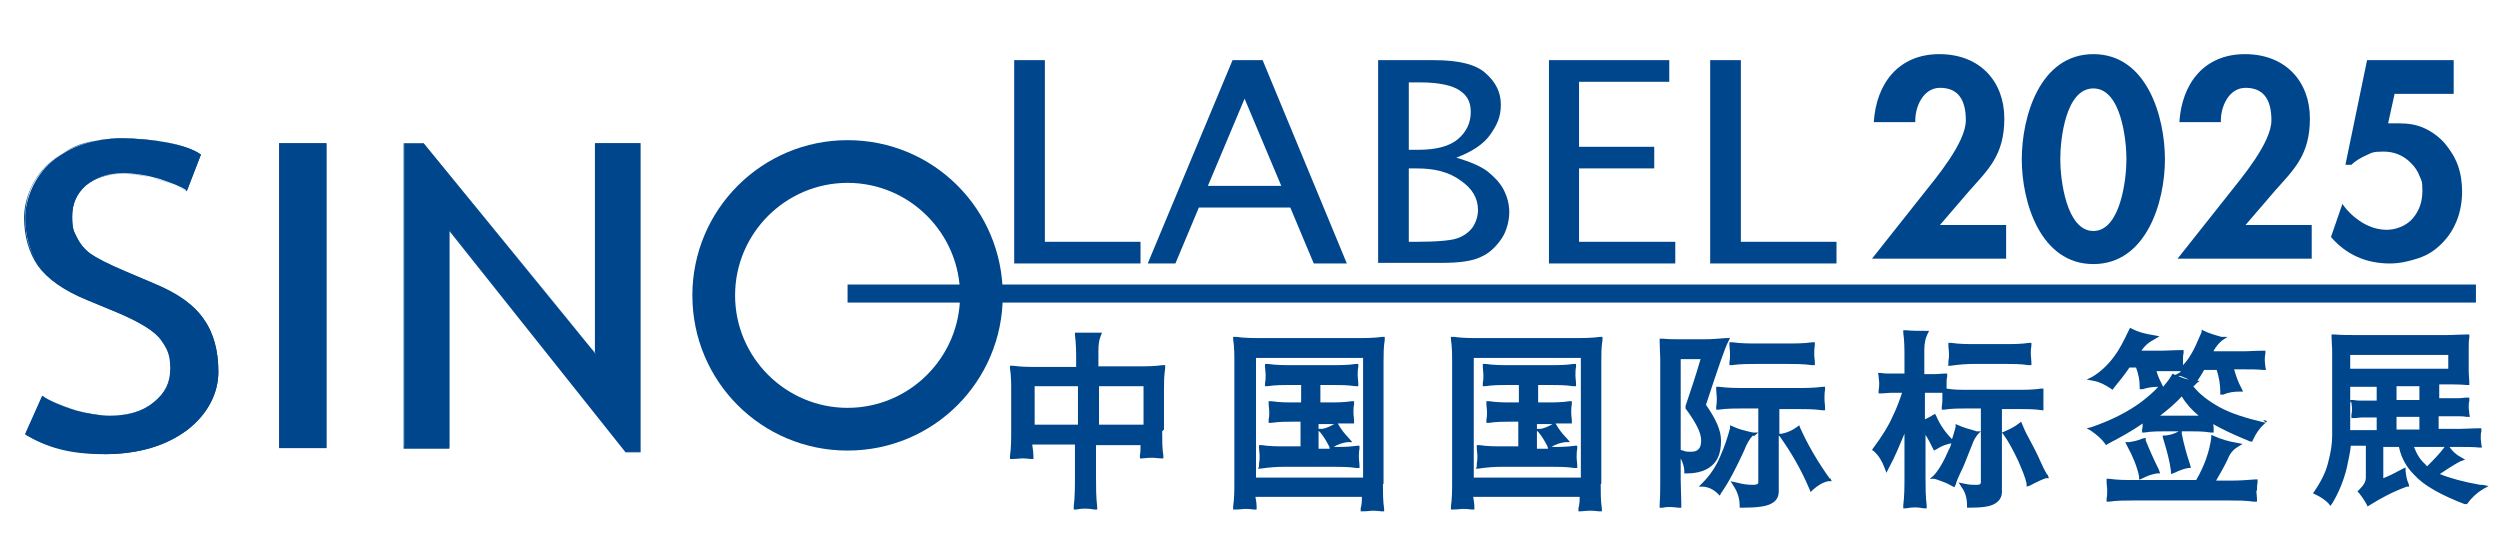
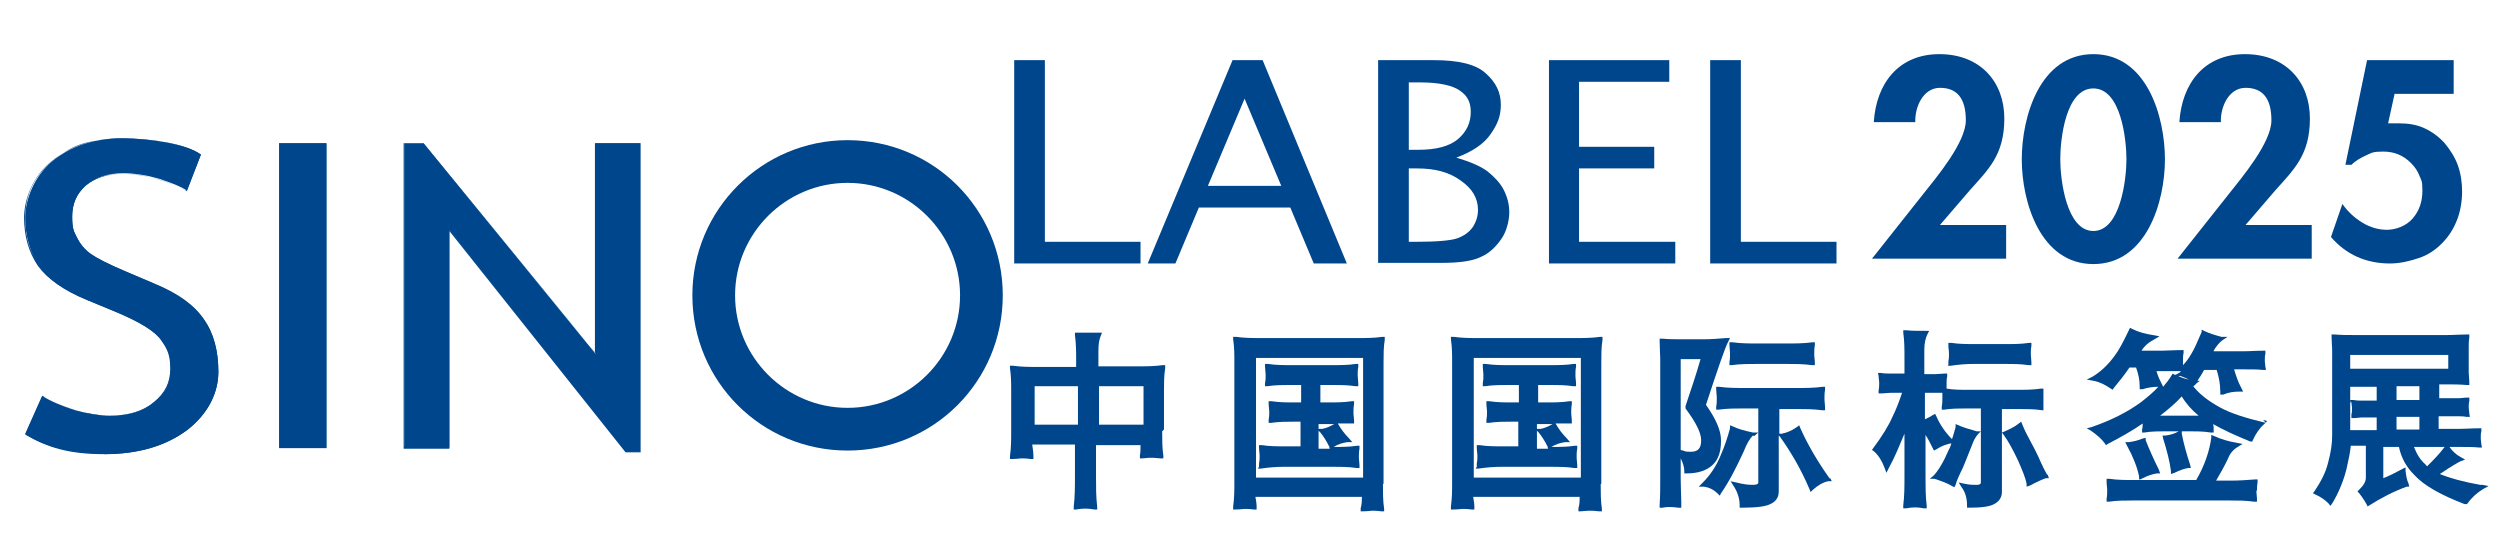
<svg xmlns="http://www.w3.org/2000/svg" version="1.1" viewBox="0 0 415.6 92.9">
  <defs>
    <style>
      .cls-1 {
        fill: none;
        stroke: #1d2a73;
        stroke-linecap: square;
        stroke-linejoin: bevel;
        stroke-width: 0px;
      }

      .cls-2 {
        fill: #007e5e;
      }

      .cls-3 {
        fill: #00468c;
      }

      .cls-4, .cls-5 {
        fill: #1a3184;
      }

      .cls-4, .cls-6 {
        fill-rule: evenodd;
      }

      .cls-7 {
        fill: #1d2a73;
      }

      .cls-8 {
        fill: #1283c6;
      }

      .cls-9 {
        display: none;
      }

      .cls-10 {
        fill: #007650;
      }

      .cls-6 {
        fill: #199740;
      }
    </style>
  </defs>
  <g>
    <g id="_圖層_1" data-name="圖層_1">
      <g>
-         <rect class="cls-3" x="140.9" y="47.3" width="270.7" height="3" />
        <path class="cls-3" d="M4.2,72.1l2.8-6.3c1.4.9,3.3,1.7,5.5,2.4,2.2.6,4.1.9,5.8.9,3,0,5.5-.7,7.3-2.2,1.9-1.5,2.8-3.3,2.8-5.6s-.5-3.3-1.5-4.7c-1-1.5-3.6-3.1-7.7-4.8l-4.6-1.9c-3.9-1.6-6.6-3.5-8.1-5.7-1.5-2.2-2.3-4.9-2.3-8s1.5-6.9,4.5-9.4c3-2.5,6.9-3.8,11.6-3.8s10.7.9,13.1,2.7l-2.3,6c-1-.7-2.6-1.3-4.7-2-2.1-.6-4.1-.9-5.9-.9-2.6,0-4.7.7-6.2,2-1.5,1.3-2.3,3-2.3,5.2s.3,2.5.8,3.5c.5,1.1,1.3,2,2.3,2.7,1,.7,2.9,1.7,6,3l4.7,2c3.9,1.6,6.6,3.6,8.1,5.9,1.6,2.3,2.4,5.2,2.4,8.7s-1.7,7-5.2,9.7c-3.5,2.6-8,4-13.8,4s-9.4-1.1-13-3.2h0ZM46.4,74.4V23.8h7.8v50.6h-7.8ZM104.1,75.1l-29.4-37v36.3h-7.4V23.8h3.1l28.6,35V23.8h7.4v51.3h-2.4Z" />
        <path class="cls-3" d="M17.2,75.4c-5.1,0-9.3-1-13-3.2h0s0,0,0,0l2.9-6.4h0c1.4.9,3.2,1.7,5.4,2.4,2.2.6,4.1.9,5.7.9,3.1,0,5.5-.7,7.3-2.2,1.9-1.5,2.8-3.3,2.8-5.6s-.5-3.3-1.5-4.7c-1-1.5-3.6-3.1-7.7-4.8l-4.6-1.9c-3.9-1.6-6.6-3.5-8.2-5.7-1.5-2.2-2.3-4.9-2.3-8s1.5-7,4.6-9.4c3-2.5,6.9-3.8,11.6-3.8s10.7.9,13.2,2.7h0s0,0,0,0l-2.4,6.1h0c-1-.7-2.7-1.4-4.7-2-2.1-.6-4.1-.9-5.9-.9-2.6,0-4.6.7-6.2,2-1.5,1.4-2.2,3-2.2,5.1s.3,2.5.8,3.5c.5,1,1.2,1.9,2.2,2.7,1,.7,2.9,1.7,6,3l4.7,2c3.9,1.7,6.6,3.6,8.2,5.9,1.6,2.2,2.4,5.2,2.4,8.7s-1.7,7-5.2,9.7c-3.5,2.6-8.1,4-13.8,4ZM4.3,72.1c3.6,2.1,7.9,3.2,12.9,3.2s10.3-1.3,13.7-4c3.4-2.7,5.1-5.8,5.1-9.6s-.8-6.4-2.4-8.6c-1.5-2.2-4.3-4.2-8.1-5.8l-4.7-2c-3.1-1.3-5-2.3-6-3-1-.8-1.8-1.7-2.3-2.7-.6-1-.8-2.2-.8-3.5,0-2.1.8-3.8,2.3-5.2,1.6-1.4,3.6-2,6.3-2s3.8.3,5.9.9c2,.6,3.6,1.2,4.7,1.9l2.3-5.9c-2.5-1.8-6.9-2.7-13-2.7s-8.6,1.3-11.5,3.7c-3,2.4-4.5,5.6-4.5,9.3s.8,5.7,2.3,7.9c1.5,2.2,4.3,4.1,8.1,5.7l4.6,1.9c4.1,1.7,6.7,3.3,7.8,4.8,1,1.4,1.6,3.1,1.6,4.8s-.9,4.2-2.8,5.7c-1.8,1.5-4.3,2.2-7.4,2.2s-3.6-.3-5.8-.9c-2.3-.7-4-1.5-5.4-2.3l-2.8,6.2ZM106.5,75.2h-2.5s-29.3-36.8-29.3-36.8v36.2h-7.6V23.8h3.3s28.5,34.8,28.5,34.8V23.8h7.6v51.4ZM104.1,75h2.3V23.9h-7.3v35.1-.2c-.1,0-28.8-35-28.8-35h-3v50.4h7.3v-36.5.2c.1,0,29.5,37,29.5,37ZM54.3,74.5h-7.9V23.8h7.9v50.7ZM46.5,74.3h7.6V23.9h-7.6v50.4Z" />
        <path class="cls-3" d="M193.5,71.4v-6.4c0-1.3,0-2.5.2-3.8v-.5c0,0-.4,0-.4,0-1.4.2-2.8.2-4.2.2h-6.5v-2.5c0-1.1.1-1.9.4-2.6l.2-.5h-.6c-1.3,0-2.4,0-3.4,0h-.5s0,.4,0,.4c.2,1.5.2,2.9.2,4.4v.9h-6.3c-1.4,0-2.8,0-4.2-.2h-.5c0,0,0,.4,0,.4.2,1.3.2,2.6.2,3.8v6.7c0,1.4,0,2.7-.2,4.1v.5c0,0,.4,0,.4,0,.8,0,1.3-.1,1.5-.1s.8,0,1.5.1h.5s0-.4,0-.4c0-.6-.1-1.3-.2-2h7.1v5.2c0,1.7,0,3.4-.2,5.1v.5s.4,0,.4,0c1-.2,2-.2,3,0h.5c0,0,0-.4,0-.4-.2-1.7-.2-3.4-.2-5.1v-5.2h7.4c0,.6,0,1.2-.1,1.7v.5c0,0,.4,0,.4,0,.9-.1,1.3-.1,1.5-.1s.6,0,1.5.1h.5c0,0,0-.4,0-.4-.2-1.3-.2-2.7-.2-4.1ZM172,70.6v-6.4h7.2v6.4h-7.2ZM190.1,64.2v6.4h-7.4v-6.4h7.4Z" />
        <g>
          <path class="cls-3" d="M209.1,77.9h.5c1.3-.2,2.6-.3,3.9-.3h8.1c1.3,0,2.6,0,3.9.2h.5c0,0,0-.5,0-.5,0-.4-.1-.8-.1-1.3s0-.9.1-1.4v-.5c0,0-.4,0-.4,0-1.3.2-2.6.2-3.9.2h0,0c.8-.5,1.6-.7,2.3-.8h.8c0,0-.6-.7-.6-.7-.7-.7-1.3-1.5-1.8-2.4h0c.7,0,1.5,0,2.2,0h.5c0,0,0-.5,0-.5,0-.4-.1-.8-.1-1.3s0-.9.1-1.4v-.5c0,0-.4,0-.4,0-1.3.2-2.6.2-3.9.2h-1.3v-2.9h1.9c1.3,0,2.6,0,3.9.2h.5c0,0,0-.5,0-.5,0-.4-.1-.9-.1-1.3s0-.9.1-1.4v-.5c0,0-.4,0-.4,0-1.3.2-2.6.2-3.9.2h-6.8c-1.3,0-2.6,0-3.9-.2h-.5c0,0,0,.5,0,.5,0,.4.1.9.1,1.4s0,.8-.1,1.3v.5c0,0,.4,0,.4,0,1.3-.2,2.7-.2,3.9-.2h1.7v2.9h-1c-1.3,0-2.6,0-3.9-.2h-.5c0,0,0,.4,0,.4,0,.5.1.9.1,1.4s0,.8-.1,1.3v.5c-.1,0,.4,0,.4,0,1.3-.2,2.6-.2,3.9-.2h1v4.1h-2.5c-1.3,0-2.7,0-3.9-.2h-.5c0,0,0,.4,0,.4,0,.5.1.9.1,1.4s0,.8-.1,1.3v.5ZM221.1,74.6h-1.9v-3l.3.3c.5.6,1,1.4,1.5,2.4v.2ZM219.7,71.3h-.5c0,0,0-.8,0-.8h1.3c.4,0,.8,0,1.3,0-.7.4-1.4.7-2,.8Z" />
          <path class="cls-3" d="M230,80.4v-20.1c0-1.3,0-2.6.2-3.8v-.5c0,0-.4,0-.4,0-1.4.2-2.8.2-4.2.2h-15.9c-1.4,0-2.8,0-4.2-.2h-.5c0,0,0,.4,0,.4.2,1.3.2,2.5.2,3.8v19.9c0,1.4,0,2.7-.2,4.1v.5c0,0,.4,0,.4,0,.8,0,1.3-.1,1.5-.1s.8,0,1.5.1h.5s0-.4,0-.4c0-.6-.1-1.2-.2-1.7h17.7c0,.6,0,1.2-.2,1.9v.5c0,0,.4,0,.4,0,.8,0,1.3-.1,1.5-.1s.8,0,1.5.1h.5s0-.4,0-.4c-.2-1.3-.2-2.7-.2-4.1ZM226.6,59.5v19.9h-17.8v-19.9h17.8Z" />
        </g>
        <g>
          <path class="cls-3" d="M266.2,80.4v-20.1c0-1.3,0-2.6.2-3.8v-.5c0,0-.4,0-.4,0-1.4.2-2.8.2-4.2.2h-15.9c-1.4,0-2.8,0-4.2-.2h-.5c0,0,0,.4,0,.4.2,1.3.2,2.5.2,3.8v19.9c0,1.4,0,2.7-.2,4.1v.5c0,0,.4,0,.4,0,.8,0,1.3-.1,1.5-.1s.8,0,1.5.1h.5s0-.4,0-.4c0-.6-.1-1.1-.2-1.7h17.7c0,.6,0,1.2-.2,1.9v.5c0,0,.4,0,.4,0,1-.1,1.4-.1,1.5-.1.3,0,.8,0,1.5.1h.5s0-.4,0-.4c-.2-1.3-.2-2.7-.2-4.1ZM262.8,59.5v19.9h-17.8v-19.9h17.8Z" />
          <path class="cls-3" d="M245.3,77.9h.5c1.3-.2,2.6-.3,3.9-.3h8.1c1.3,0,2.6,0,3.9.2h.5c0,0,0-.5,0-.5,0-.4-.1-.8-.1-1.3s0-.9.1-1.4v-.5c0,0-.4,0-.4,0-1.3.2-2.6.2-3.9.2h0,0c.8-.5,1.6-.7,2.3-.8h.8c0,0-.6-.7-.6-.7-.7-.7-1.3-1.5-1.8-2.4h0c.7,0,1.5,0,2.2,0h.5c0,0,0-.5,0-.5,0-.4-.1-.8-.1-1.3s0-.9.1-1.4v-.5c0,0-.4,0-.4,0-1.3.2-2.6.2-3.9.2h-1.3v-2.9h1.9c1.3,0,2.6,0,3.9.2h.5c0,0,0-.5,0-.5,0-.4-.1-.8-.1-1.3s0-1,.1-1.4v-.5c0,0-.4,0-.4,0-1.3.2-2.6.2-3.9.2h-6.8c-1.3,0-2.6,0-3.9-.2h-.5c0,0,0,.5,0,.5,0,.4.1.9.1,1.4s0,.8-.1,1.3v.5c0,0,.4,0,.4,0,1.3-.2,2.7-.2,3.9-.2h1.7v2.9h-1c-1.3,0-2.6,0-3.9-.2h-.5c0,0,0,.4,0,.4,0,.5.1.9.1,1.4s0,.8-.1,1.3v.5c-.1,0,.4,0,.4,0,1.3-.2,2.6-.2,3.9-.2h1v4.1h-2.5c-1.3,0-2.7,0-3.9-.2h-.5c0,0,0,.4,0,.4,0,.5.1.9.1,1.4s0,.8-.1,1.3v.5ZM257.4,74.6h-1.9v-3l.3.3c.5.6,1,1.4,1.5,2.4v.2ZM256,71.3h-.5c0,0,0-.8,0-.8h1.3c.4,0,.8,0,1.3,0-.7.4-1.4.7-2,.8Z" />
        </g>
        <g>
          <path class="cls-3" d="M286.1,73.2c0-1.6-.8-3.5-2.5-5.9,2-6.1,3.2-9.6,3.7-10.5l.3-.6h-.7c-1.2.1-2.4.2-3.6.2h-3.9c-1,0-2,0-3-.1h-.5s0,.4,0,.4c0,1.1.1,2.2.1,3.3v19.6c0,1.4,0,2.9-.1,4.3v.5s.5,0,.5,0c.9-.2,1.8-.1,2.6,0h.5c0,0,0-.4,0-.4,0-1.5-.1-2.9-.1-4.3v-3.5c.4.8.6,1.5.6,2.1v.4h.4c1.9,0,3.4-.5,4.4-1.5.9-.9,1.3-2.2,1.3-3.9ZM279.5,59.7h3.2c-.8,2.8-1.7,5.4-2.5,7.8v.2c0,0,0,.2,0,.2,1.7,2.3,2.6,4,2.6,5.3s-.5,1.9-1.7,1.9-.8-.1-1.7-.3v-15.1Z" />
          <path class="cls-3" d="M287.5,57.3c0,.5.1,1,.1,1.5s0,.9-.1,1.4v.5c0,0,.4,0,.4,0,1.4-.2,2.9-.2,4.3-.2h4.7c1.4,0,2.9,0,4.3.2h.5c0,0,0-.4,0-.4,0-.5-.1-.9-.1-1.4s0-1,.1-1.5v-.5c0,0-.4,0-.4,0-1.4.2-2.9.2-4.3.2h-4.7c-1.4,0-2.9,0-4.3-.2h-.5c0,0,0,.4,0,.4Z" />
          <path class="cls-3" d="M304.2,79.6c-2-2.8-3.7-5.7-4.9-8.4l-.2-.5-.4.3c-.7.5-1.5.9-2.5,1.1h-.4c0,0,0-4.1,0-4.1h2.8c1.4,0,2.9,0,4.3.2h.5c0,0,0-.5,0-.5,0-.4-.1-.9-.1-1.4s0-1,.1-1.5v-.5c0,0-.4,0-.4,0-1.4.2-2.9.2-4.3.2h-8.6c-1.4,0-2.9,0-4.3-.2h-.5c0,0,0,.4,0,.4,0,.5.1,1,.1,1.5s0,.9-.1,1.4v.5c0,0,.4,0,.4,0,1.4-.2,2.9-.2,4.3-.2h2.3v12.3c0,.1,0,.4-.9.4s-1.6-.1-2.8-.4l-.9-.2.5.8c.6.9,1,2,1,3.2v.4h.4c2.4,0,3.9-.2,4.7-.6.9-.4,1.4-1.1,1.4-2.1v-9.3l.2.2c1.8,2.5,3.5,5.4,4.9,8.7l.2.5.4-.4c.8-.7,1.6-1.2,2.5-1.4h.6c0-.1-.3-.6-.3-.6Z" />
          <path class="cls-3" d="M291.6,72.5l.7-.6h-.9c-1.4-.3-2.5-.6-3.3-1l-.5-.2v.5c-.4,1.5-.9,3-1.6,4.6-.7,1.7-1.7,3.2-3,4.5l-.6.6h.8c.9.1,1.7.5,2.4,1.2l.3.3.2-.4c1.4-2,2.6-4.4,3.8-7,.5-1.3,1-2.1,1.5-2.6Z" />
        </g>
        <g>
          <path class="cls-3" d="M323.8,60.8h.5c1.3-.2,2.6-.3,3.9-.3h5.1c1.3,0,2.6,0,3.9.2h.5c0,0,0-.5,0-.5,0-.4-.1-.9-.1-1.3s0-.9.1-1.4v-.5c0,0-.4,0-.4,0-1.3.2-2.6.2-3.9.2h-5.1c-1.3,0-2.6,0-3.9-.2h-.5c0,0,0,.4,0,.4,0,.5.1.9.1,1.4s0,.8-.1,1.3v.5Z" />
          <path class="cls-3" d="M340.3,78.9c-.4-.7-.8-1.5-1.1-2.2-.5-1.2-1.2-2.5-2-4-.5-.9-.8-1.6-1-2.1l-.2-.5-.4.3c-.6.5-1.4.9-2.3,1.3l-.5.2.3.4c.8,1.1,1.6,2.6,2.4,4.3.7,1.6,1.2,2.8,1.4,3.8v.5c.1,0,.6-.2.6-.2,1.1-.6,2-1,2.6-1.2h.5c0-.1-.2-.6-.2-.6Z" />
          <path class="cls-3" d="M339.2,68.2h.5c0,0,0-.4,0-.4,0-.4,0-.8,0-1.3s0-.9,0-1.4v-.5c0,0-.4,0-.4,0-1.3.2-2.6.2-3.9.2h-8.4c-1.1,0-2.3,0-3.4-.2,0-.3,0-.6,0-.9s0-.7.1-1.1v-.5c.1,0-.4,0-.4,0-.5,0-1.1.1-1.6.1h-1.8v-4.1c0-1,.2-1.9.5-2.5l.3-.6h-.6c-1.3,0-2.4,0-3.2-.1h-.5s0,.4,0,.4c.2,1.4.2,2.8.2,4.2v2.6h-2.3c-.5,0-1.1,0-1.6-.1h-.5c0,0,.1.5.1.5,0,.4.1.8.1,1.1s0,.9-.1,1.3v.5c-.1,0,.4,0,.4,0,.6,0,1.1-.1,1.6-.1h1.9c-.5,1.5-1,2.8-1.6,4-.6,1.4-1.7,3.2-3.2,5.2l-.2.3.3.2c.8.7,1.4,1.7,1.8,2.8l.3.8.4-.8c1-1.8,1.8-3.8,2.6-5.7v7.1c0,1.6,0,3.2-.2,4.8v.5c0,0,.5,0,.5,0,1-.2,1.9-.2,2.9,0h.5c0,0,0-.4,0-.4-.2-1.6-.2-3.2-.2-4.8v-7c.4.6.8,1.4,1.2,2.2l.2.4.4-.2c.9-.6,1.8-.9,2.5-1-.1.3-.2.7-.4,1-.9,2.1-1.8,3.6-2.6,4.4l-.6.5h.8c1.2.4,2.1.7,2.9,1.2l.4.2.2-.4c.2-.7.5-1.4.8-2,.5-.9,1.1-2.6,2-4.8.2-.6.5-1.1.9-1.6l.5-.5h-.7c-1.4-.4-2.4-.7-3-1l-.5-.2v.5c-.2.6-.3,1.2-.6,2-1.1-1.1-2-2.4-2.6-3.8l-.2-.4-.4.2c-.4.3-.9.5-1.3.7v-4.4h1.8c.4,0,.8,0,1.1,0,0,.3,0,.7,0,1s0,.8-.1,1.3v.5c0,0,.4,0,.4,0,1.3-.2,2.6-.2,3.9-.2h2.2v12.3c0,.1,0,.4-.7.4s-1.2,0-2.1-.2l-.9-.2.5.8c.6.8.9,1.8.9,3v.4h.4c2.1,0,3.4-.2,4.1-.6.8-.4,1.3-1.1,1.3-2v-13.8h2.8c1.3,0,2.6,0,3.9.2Z" />
        </g>
        <g>
          <path class="cls-3" d="M355.8,79.7l.4-.2c.8-.4,1.6-.7,2.4-.8h.5c0,0-.2-.6-.2-.6-.9-1.8-1.6-3.4-2.2-4.9v-.4c-.1,0-.5.1-.5.1-.7.3-1.5.5-2.3.6h-.6c0,0,.3.6.3.6,1,1.8,1.7,3.6,2,5.1v.5Z" />
          <path class="cls-3" d="M375.2,81.6c0-.4,0-.9.1-1.4v-.5c0,0-.4,0-.4,0-1.3.1-2.7.2-4.1.2h-2.4c.7-1.2,1.4-2.4,2-3.7.3-.8.9-1.5,1.6-1.9l.8-.5-1-.2c-1.3-.2-2.6-.6-3.7-1.1l-.5-.2v.5c-.3,2.2-1.1,4.6-2.5,7h-10.3c-1.4,0-2.8,0-4.1-.2h-.5c0,0,0,.5,0,.5,0,.5.1.9.1,1.4s0,.9-.1,1.4v.5c0,0,.4,0,.4,0,1.3-.2,2.7-.2,4.1-.2h15.9c1.4,0,2.7,0,4.1.2h.5c0,0,0-.5,0-.5,0-.4-.1-.9-.1-1.4Z" />
          <path class="cls-3" d="M376.7,70.3c-3.4-.8-5.9-1.6-7.7-2.6-1.8-1-3.3-2.1-4.4-3.5.1,0,.3-.2.4-.3h0s0,0,0,0h0c0-.1.7-.6.7-.6h-.4c.4-.6.8-1.2,1.1-1.8h2.1c.4,1.2.6,2.5.6,3.6v.5h.5c.9-.4,1.8-.5,2.7-.5h.6l-.3-.6c-.6-1.1-.9-2.1-1.2-3.1h1.4c1.4,0,2.6,0,3.4.1h.5c0,0-.1-.5-.1-.5,0-.3-.1-.7-.1-1.1s0-.7.1-1.1v-.5c0,0-.4,0-.4,0-1.2,0-2.3.1-3.4.1h-4.8s0,0,0-.1c.4-.7.9-1.3,1.4-1.7l.9-.6h-1c-1.1-.3-2.1-.6-2.9-1l-.4-.2v.4c-.7,1.6-1.2,2.8-1.7,3.6-.4.7-.9,1.4-1.4,1.9,0-.3,0-.5,0-.9s0-.7.1-1.1v-.5c0,0-.4,0-.4,0-1.2,0-2.3.1-3.3.1h-3.3c.5-.8,1.2-1.4,2-1.8l1-.6-1.1-.2c-1.3-.2-2.4-.5-3.4-1l-.4-.2-.2.4c-.9,1.9-1.7,3.4-2.4,4.3-1.1,1.5-2.3,2.6-3.6,3.4l-1,.5,1.1.2c1.1.2,2,.7,2.9,1.3l.3.2.2-.3c.9-1.1,1.8-2.2,2.6-3.4h1.1c.4,1.1.6,2.1.6,3.1v.5h.5c.9-.3,1.8-.4,2.6-.4-.8.9-1.8,1.7-2.8,2.5-2.3,1.7-5.1,3.1-8.3,4.2l-.8.2.7.4c1,.7,1.8,1.4,2.3,2.1l.2.3.3-.2c2.1-1.1,4.1-2.2,5.8-3.4,0,.3,0,.7-.1,1v.5c0,0,.4,0,.4,0,1.2-.2,2.5-.2,3.7-.2h2.2-.2c-.7.4-1.4.6-2.2.7h-.5c0,0,.1.5.1.5.6,1.9,1.1,3.8,1.3,5.4v.5c0,0,.6-.2.6-.2.8-.4,1.6-.7,2.3-.8h.4c0,0-.1-.5-.1-.5-.6-1.8-1.1-3.6-1.4-5.2v-.4c0,0,1.1,0,1.1,0,1.2,0,2.5,0,3.7.2h.5c0,0,0-.5,0-.5,0-.3,0-.6-.1-.9,1.6.9,3.7,1.9,6.2,2.9h.3c0,.1.1-.2.1-.2.5-1.1,1.1-2,1.9-2.7l.5-.5-.7-.2ZM359.7,61.7c1.2,0,2.2,0,2.9,0,0,0-.2.1-.2.2l-.7.4h-.2c0,0-.3-.2-.3-.2l-.2.3c-.4.7-.9,1.3-1.4,1.9h0c-.5-1-.9-1.8-1.1-2.6h1.2ZM362.7,65.9c.7,1.2,1.7,2.3,2.8,3.2-.4,0-.8,0-1.3,0h-3.6c-.5,0-1,0-1.5,0,1.3-1,2.6-2.1,3.6-3.2ZM362.1,62.5h.4c.5.2,1,.4,1.4.6-.6-.1-1.2-.3-1.8-.6Z" />
        </g>
        <path class="cls-3" d="M412.3,80.6c-2.8-.5-5-1.1-6.7-1.8,2.1-1.4,3-1.9,3.4-2.1l.8-.3-.7-.4c-.8-.4-1.4-1-1.9-1.7h1.6c1.4,0,2.5,0,3.3.1h.5c0,0-.1-.5-.1-.5,0-.3-.1-.7-.1-1.1s0-.7.1-1.1v-.5c0,0-.4,0-.4,0-1.2,0-2.3.1-3.3.1h-3.4v-2.1h3.2c.5,0,.9,0,1.4.1h.6c0,0-.1-.5-.1-.5,0-.4-.1-.7-.1-1.1s0-.7.1-1v-.6c.1,0-.4,0-.4,0-.5,0-.9.1-1.4.1h-3.2v-2.3h1.2c1.1,0,2.2,0,3.3.1h.5s0-.4,0-.4c0-.6-.1-1.2-.1-1.7v-4c0-.6,0-1.2.1-1.8v-.5c0,0-.4,0-.4,0-1.1,0-2.2.1-3.3.1h-15.4c-1.1,0-2.2,0-3.3-.1h-.5s0,.4,0,.4c0,.8.1,1.6.1,2.4v14c0,1.3-.2,2.8-.7,4.6-.4,1.6-1.2,3.1-2.2,4.6l-.3.4.4.2c.9.4,1.6.9,2.2,1.5l.3.4.3-.4c1.1-1.8,1.9-3.8,2.4-5.8.3-1.4.6-2.7.7-3.8h2.5v5.3c0,.7-.4,1.3-1.1,2l-.3.3.3.3c.3.4.7.9,1.2,1.8l.2.4.3-.2c1.9-1.2,4-2.3,6.2-3.1h.4c0-.1-.1-.5-.1-.5-.3-.6-.4-1.3-.5-2.1v-.6s-.6.3-.6.3c-1.1.6-2.1,1.1-3.1,1.5v-5.2h2.6c.4,1.9,1.3,3.4,2.5,4.6,1.6,1.8,4.5,3.4,8.4,4.9h.3c0,.1.2-.1.2-.1.7-1,1.6-1.8,2.6-2.4l.9-.5-1-.2ZM403.5,77.5c-.1,0-.2-.2-.3-.3-.8-.7-1.4-1.6-1.9-2.9h5.1c-.9,1.2-1.9,2.2-2.9,3.2ZM390.9,66.8c0,.4.1.7.1,1s0,.8-.1,1.1v.6c-.1,0,.4,0,.4,0,.5,0,.9-.1,1.4-.1h2.4v2.1h-4.4v-7.2h4.4v2.3h-2.4c-.5,0-.9,0-1.4-.1h-.6c0,0,.1.5.1.5ZM407,59v2.3h-16.3v-2.3h16.3ZM402.2,69.3v2.1h-3.8v-2.1h3.8ZM402.2,64.2v2.3h-3.8v-2.3h3.8Z" />
        <path class="cls-3" d="M168.6,43.8V10h5.1v30.2h15.9v3.6h-21ZM190.8,43.8l14.1-33.8h5l14,33.8h-5.5l-3.9-9.3h-15.2l-3.9,9.3h-4.7ZM200.8,30.9h12.2l-6.1-14.5-6.1,14.5h0ZM229.1,43.8V10h9.3c4.1,0,7,.7,8.6,2.2,1.7,1.5,2.5,3.2,2.5,5.2s-.6,3.3-1.7,4.9c-1.1,1.6-3,2.9-5.7,3.9,2.3.7,4,1.4,5.2,2.3,1.1.9,2.1,1.9,2.7,3.1.6,1.2.9,2.4.9,3.7s-.4,3.1-1.3,4.4c-.9,1.3-2,2.4-3.4,3-1.4.7-3.6,1-6.6,1h-10.6ZM234.1,40.2h1.1c3.6,0,6-.2,7.1-.6,1.1-.4,1.9-1,2.5-1.8.6-.9.9-1.9.9-2.9,0-2-1-3.6-2.9-4.9-1.9-1.4-4.3-2-7.2-2h-1.4v12.3h0ZM234.1,24.9h1.7c3,0,5.2-.6,6.6-1.8,1.4-1.2,2.1-2.7,2.1-4.5s-.7-2.8-1.9-3.6c-1.2-.8-3.4-1.3-6.4-1.3h-2v11.2h0ZM257.5,43.8V10h20v3.6h-15v10.8h12.5v3.6h-12.5v12.2h16v3.6h-21.1ZM284.3,43.8V10h5.1v30.2h15.9v3.6h-21Z" />
        <path class="cls-3" d="M333.5,37.4v5.6h-22.3l8.4-10.6c2.3-2.9,7.2-8.7,7.2-12.4s-1.5-5.4-4.3-5.4-4.2,3.2-4.1,5.7h-6.9c.4-6.4,4.1-11.3,10.9-11.3s10.8,4.6,10.8,10.7-2.7,8.5-5.8,12l-4.9,5.7h10.9Z" />
        <path class="cls-3" d="M359.9,26.5c0,7.1-3.1,17.4-11.9,17.4s-11.9-10.3-11.9-17.4,3-17.5,11.9-17.5,11.9,10.4,11.9,17.5ZM342.5,26.5c0,3.3,1,11.9,5.5,11.9s5.5-8.6,5.5-11.9-.9-11.8-5.5-11.8-5.5,8.4-5.5,11.8Z" />
        <path class="cls-3" d="M384.3,37.4v5.6h-22.3l8.4-10.6c2.3-2.9,7.2-8.7,7.2-12.4s-1.5-5.4-4.3-5.4-4.2,3.2-4.1,5.7h-6.9c.4-6.4,4.1-11.3,10.9-11.3s10.8,4.6,10.8,10.7-2.7,8.5-5.8,12l-4.9,5.7h10.9Z" />
        <path class="cls-3" d="M140.9,23.3c-14.2,0-25.8,11.5-25.8,25.8s11.5,25.8,25.8,25.8,25.8-11.5,25.8-25.8-11.5-25.8-25.8-25.8ZM140.9,67.8c-10.3,0-18.7-8.4-18.7-18.7s8.4-18.7,18.7-18.7,18.7,8.4,18.7,18.7-8.4,18.7-18.7,18.7Z" />
        <path class="cls-3" d="M398.1,15.5l-1.1,5h1.7c1.6,0,3,.2,4.3.8s2.4,1.4,3.4,2.5c.9,1.1,1.7,2.3,2.2,3.7.5,1.4.7,2.9.7,4.4s-.3,3.4-.9,4.8c-.6,1.5-1.4,2.7-2.5,3.8-1.1,1.1-2.3,1.9-3.8,2.4s-3.1.9-4.8.9c-4,0-7.3-1.5-9.8-4.4l1.9-5.5c.9,1.3,2,2.3,3.3,3.1,1.3.8,2.7,1.2,4.1,1.2s3.2-.6,4.3-1.9c1.1-1.3,1.6-2.8,1.6-4.6s-.2-1.7-.5-2.5c-.3-.8-.8-1.5-1.4-2.1-1.3-1.3-2.8-1.9-4.6-1.9s-1.9.2-2.8.6c-.9.4-1.8.9-2.5,1.6h-1l3.6-17.4h14.4v5.6h-9.8Z" />
      </g>
      <g class="cls-9">
        <path class="cls-2" d="M268.2,60.7H3.5h264.7Z" />
        <rect class="cls-10" x="3.5" y="59.7" width="264.7" height="1.9" />
        <g>
          <path class="cls-10" d="M23.8,72.5v-.4c0,0-.4,0-.4,0-1,.1-2,.2-3.3.2h-5.1v-2c0-.8.1-1.5.3-2.1l.2-.4h-.5c-1.1,0-1.9,0-2.7,0h-.4s0,.4,0,.4c.1,1.1.2,2.3.2,3.5v.7h-4.9c-1.2,0-2.3,0-3.3-.2h-.4c0,0,0,.4,0,.4.1,1.1.2,2.1.2,3v5.2c0,1.1,0,2.1-.2,3.3v.4s.4,0,.4,0c.7,0,1.1,0,1.2,0s.5,0,1.2,0h.4s0-.4,0-.4c0-.5-.1-1-.1-1.5h5.6v4.1c0,1.4,0,2.7-.2,4v.4s.4,0,.4,0c.4,0,.8,0,1.2,0s.8,0,1.2,0h.4c0,0,0-.4,0-.4-.1-1.2-.2-2.5-.2-4v-4.1h5.8c0,.5,0,1,0,1.3v.4s1,0,1,0c.3,0,.5,0,.6,0s.3,0,.6,0h1c0,0,0-.3,0-.3-.1-1-.2-2.1-.2-3.2v-5.1c0-1,0-2,.2-3ZM6.6,80v-5h5.7v5h-5.7ZM15,80v-5h5.9v5h-5.9Z" />
          <path class="cls-10" d="M54.5,68.8v-.4c0,0-.4,0-.4,0-1.2.1-2.3.2-3.3.2h-12.6c-1,0-2.2,0-3.3-.2h-.4c0,0,0,.4,0,.4.1,1.1.2,2.1.2,3v15.8c0,1,0,2-.2,3.2v.4s.3,0,.3,0c.6,0,1,0,1.2,0s.6,0,1.1,0h.5s0-.4,0-.4c0-.4-.1-.8-.1-1.3h14c0,.5,0,1-.1,1.4v.4c0,0,.3,0,.3,0,.3,0,.6,0,.8,0,.4,0,.5,0,.9,0,.2,0,.5,0,.8,0h.4s0-.4,0-.4c-.1-1-.2-2.1-.2-3.2v-15.9c0-1,0-2.1.2-3ZM37.4,86.9v-15.7h14.1v15.7h-14.1Z" />
          <path class="cls-10" d="M51,84.4c0-.4,0-.8,0-1.1v-.4c0,0-.4,0-.4,0-1,.1-2.1.2-3,.2.6-.3,1.1-.5,1.7-.6h.7c0,0-.5-.5-.5-.5-.6-.6-1-1.2-1.4-1.9h0c.6,0,1.2,0,1.7,0h.4c0,0,0-.4,0-.4,0-.3,0-.7,0-1s0-.7,0-1.1v-.4c0,0-.4,0-.4,0-1,.1-2,.2-3.1.2h-1v-2.2h1.5c1.1,0,2.1,0,3.1.2h.4c0,0,0-.4,0-.4,0-.3,0-.6,0-1s0-.8,0-1.1v-.4c0,0-.4,0-.4,0-1.1.1-2.1.2-3.1.2h-5.4c-1,0-2,0-3.1-.2h-.4s0,.4,0,.4c0,.4.1.7.1,1.1s0,.7-.1,1v.4c0,0,.4,0,.4,0,1-.1,2-.2,3.1-.2h1.3v2.2h-.8c-1.1,0-2.1,0-3.1-.2h-.4c0,0,0,.4,0,.4,0,.4,0,.7,0,1.1s0,.7,0,1v.4c0,0,.4,0,.4,0,1-.1,2-.2,3.1-.2h.8v3.2h-2c-1,0-2.1,0-3.1-.2h-.4s0,.4,0,.4c0,.3,0,.7,0,1.1s0,.7,0,1v.4c0,0,.4,0,.4,0,.9-.1,2-.2,3.1-.2h6.4c1.1,0,2.2,0,3.1.2h.4c0,0,0-.4,0-.4,0-.3,0-.6,0-1ZM47.2,83.1h-1.4v-2.3l.2.2c.4.5.8,1.2,1.2,2h0ZM46.2,80.5h-.4s0-.6,0-.6h1c.3,0,.6,0,.9,0-.5.3-1,.5-1.5.6Z" />
          <path class="cls-10" d="M84.9,68.8v-.4c0,0-.4,0-.4,0-1.2.1-2.3.2-3.3.2h-12.6c-1,0-2.2,0-3.3-.2h-.4c0,0,0,.4,0,.4.1.9.2,2,.2,3v15.8c0,1.1,0,2.2-.2,3.2v.4s.3,0,.3,0c.6,0,1,0,1.2,0s.6,0,1.2,0h.4s0-.4,0-.4c0-.4,0-.9-.1-1.3h14c0,.4,0,.9-.1,1.4v.4c0,0,.3,0,.3,0,.3,0,.6,0,.8,0,.4,0,.5,0,1,0,.2,0,.4,0,.7,0h.4s0-.4,0-.4c-.1-1.1-.2-2.2-.2-3.2v-15.9c0-1,0-2,.2-3ZM82,71.2v15.7h-14.1v-15.7h14.1Z" />
          <path class="cls-10" d="M68.2,85.8h.4c1-.2,2-.3,3.1-.3h6.4c1.1,0,2.2,0,3.1.2h.4c0,0,0-.4,0-.4,0-.4-.1-.7-.1-1s0-.7.1-1.1v-.4c0,0-.4,0-.4,0-1.1.1-2.1.2-3.1.2.6-.3,1.1-.5,1.7-.6h.7c0,0-.5-.5-.5-.5-.6-.6-1-1.2-1.4-1.9h0c.6,0,1.2,0,1.7,0h.4c0,0,0-.4,0-.4,0-.3,0-.6,0-1s0-.7,0-1.1v-.4c0,0-.4,0-.4,0-1,.1-2,.2-3.1.2h-1v-2.2h1.5c1.1,0,2.2,0,3.1.2h.4c0,0,0-.4,0-.4,0-.4-.1-.7-.1-1s0-.7.1-1.1v-.4c0,0-.4,0-.4,0-1.1.1-2.1.2-3.1.2h-5.4c-1,0-2,0-3.1-.2h-.4s0,.4,0,.4c0,.3,0,.7,0,1.1s0,.7,0,1v.4c0,0,.4,0,.4,0,1-.1,2-.2,3.1-.2h1.3v2.2h-.8c-1.1,0-2.1,0-3.1-.2h-.4c0,0,0,.4,0,.4,0,.4,0,.8,0,1.1s0,.7,0,1v.4c0,0,.4,0,.4,0,1-.1,2-.2,3.1-.2h.8v3.2h-2c-1,0-2.1,0-3.1-.2h-.4s0,.4,0,.4c0,.4.1.8.1,1.1s0,.6-.1,1v.4ZM76.2,83.1v-2.3l.2.2c.4.5.8,1.1,1.2,2h0c0,0-1.4,0-1.4,0ZM76.6,80.5h-.4c0,0,0-.6,0-.6h1c.3,0,.6,0,.9,0-.5.3-1,.5-1.5.6Z" />
          <path class="cls-10" d="M112.7,80.4l-.2-.4-.3.3c-.5.4-1.2.7-2,.9h-.3c0,0,0-3.2,0-3.2h2.2c1.2,0,2.4,0,3.4.2h.4s0-.4,0-.4c0-.4,0-.8,0-1.1s0-.8,0-1.2v-.4c0,0-.4,0-.4,0-1.2.1-2.3.2-3.4.2h-6.8c-1.1,0-2.2,0-3.4-.2h-.4s0,.4,0,.4c0,.5,0,.9,0,1.2s0,.7,0,1.1v.4c0,0,.4,0,.4,0,1-.1,2.2-.2,3.4-.2h1.8v3h-.7c-1-.2-1.9-.4-2.6-.7l-.4-.2v.4c-.3,1.2-.7,2.4-1.3,3.6-.6,1.4-1.4,2.6-2.4,3.6l-.5.5h.7c.7,0,1.3.4,1.9.9l.3.2.2-.3c1.1-1.6,2.1-3.4,3-5.6.4-1,.8-1.7,1.2-2l.5-.4v6.7c0,0,0,.3-.7.3s-1.4,0-2.2-.3l-.8-.2.5.7c.5.7.8,1.6.8,2.5v.3h.3c2,0,3.1-.1,3.8-.4.8-.4,1.1-.9,1.1-1.7v-7.3h.1c1.5,2.2,2.8,4.5,3.9,7l.2.4.3-.3c.6-.6,1.3-.9,2-1.1h.5c0-.1-.3-.5-.3-.5-1.6-2.1-2.9-4.4-3.9-6.6Z" />
          <path class="cls-10" d="M102.3,82.1c0-1.3-.7-2.8-2-4.7,1.7-5.1,2.6-7.6,2.9-8.3l.2-.5h-.5c-1,.1-2.1.1-2.8.1h-3.1c-.6,0-1.5,0-2.4,0h-.4s0,.3,0,.3c0,.9,0,1.8,0,2.6v15.5c0,1,0,2.2,0,3.4v.4s.4,0,.4,0c.3,0,.7,0,1,0s.7,0,1.1,0h.4c0,0,0-.3,0-.3,0-1.1,0-2.2,0-3.4v-2.7c.3.6.4,1.1.4,1.6v.3h.3c1.5,0,2.6-.4,3.5-1.2.7-.7,1-1.7,1-3.1ZM97,71.4h2.5c-.6,2.2-1.3,4.3-2,6.2v.2c0,0,0,.1,0,.1,1.4,1.7,2,3.2,2,4.2s-.4,1.5-1.3,1.5-.7-.1-1.3-.3v-11.9Z" />
          <path class="cls-10" d="M103.4,69.5c0,.4,0,.8,0,1.2s0,.7,0,1.1v.4c0,0,.4,0,.4,0,1-.1,2.1-.2,3.4-.2h3.7c1.3,0,2.4,0,3.4.2h.4c0,0,0-.4,0-.4,0-.3,0-.7,0-1.1s0-.8,0-1.2v-.4c0,0-.4,0-.4,0-1.2.1-2.3.2-3.4.2h-3.7c-1.1,0-2.2,0-3.4-.2h-.4s0,.4,0,.4Z" />
          <path class="cls-10" d="M143.6,84.2l-.5-.3v.6c-.1.7-.3,2.7-.6,3.2-.1.3-.3.4-.6.4h-9.5c-.6,0-1.1,0-1.4-.2-.4-.3-.4-.5-.4-.6v-4h5.6c.9,0,1.7,0,2.5,0h.2c.1.5.2,1.1.2,1.6v.3h.3c1.4,0,2.5-.3,3.3-.9.6-.4,1-1.4,1.1-3.1l.4-6.5c.1-1.9.2-3.1.2-3.6v-.4s-.3,0-.3,0c-.8,0-1.6,0-2.5,0h-8.9c0,0,0-.2.1-.2.3-.7.7-1.2,1.1-1.7l.4-.5h-.6c-.9-.2-1.8-.5-2.7-.9l-.3-.2v.4c-.7,1.9-1.4,3.5-2.3,5-1.1,1.7-2.4,3.1-3.9,4.2l-.4.3.4.3c.8.5,1.4,1.1,1.8,1.6l.2.3.3-.3c.4-.4.7-.8,1.2-1.2,0,.3,0,.5,0,.8v9.8c0,1,.3,1.6,1,1.8.6.3,1.7.5,3.6.5h10.5c.8,0,1.4-.2,1.8-.6.3-.3.8-.9,1.7-4v-.3c0,0-.2,0-.2,0-.9-.3-1.7-.7-2.5-1.3ZM136.1,77.9v2.7h-5.6v-2.7h5.6ZM138.6,75.3c-.8,0-1.7,0-2.4,0h-5.7c-.3,0-.5,0-.8,0,.5-.7,1-1.4,1.4-2,.2,0,.4,0,.5,0h9.7l-.5,8.1c0,.8-.4.8-.5.8-.2,0-.7-.1-1.5-.3,0-.6,0-1.3,0-2v-1.4c0-1,0-2,.1-2.9v-.4s-.4,0-.4,0Z" />
          <path class="cls-10" d="M171.1,86.2c1.4-.8,2.8-1.5,3.3-1.6l.7-.2-.6-.4c-.6-.4-1.1-.9-1.6-1.6v-.2c-.1,0,.7,0,.7,0,1.2,0,2.2,0,3.1.2h.4c0,0,0-.4,0-.4,0-.4,0-.7,0-1s0-.7,0-1.1v-.4c0,0-.4,0-.4,0-1,.1-2,.2-3.1.2h-5.5c-.1-.6-.3-1.2-.4-1.8h0c.5-.2.9-.2,1.4-.2h4.2c.9,0,1.9,0,3,.2h.5c0,0-.1-.4-.1-.4,0-.3-.1-.6-.1-.9s0-.7.1-1v-.5c.1,0-.4,0-.4,0-.9.1-1.9.2-2.9.2h-.9v-2.1h1.7c.9,0,1.8,0,2.9.2h.4c0,0,0-.4,0-.4,0-.4,0-.7,0-1s0-.7,0-1v-.4c0,0-.4,0-.4,0-.9.1-1.8.2-2.9.2h-1.7v-.8c0-.6.1-1.1.4-1.6l.4-.5h-.6c-1,0-1.9-.1-2.5-.3l-.5-.2v.5c.2.8.3,1.4.3,2.1v.8h-1.3c-1.1,0-2,0-2.9-.2h-.5c0,0,0,.4,0,.4,0,.3,0,.6,0,1s0,.7,0,1v.4c0,0,.4,0,.4,0,1.1-.1,2.1-.2,2.9-.2h1.3v2.1h-.7c-1.1,0-2,0-2.9-.2h-.4c0,0,0,.4,0,.4,0,.4,0,.7,0,1s0,.6,0,1v.4c-.2,0-.3,0-.4,0h-.4c0,0,.1.4.1.4.1.4.3.8.5,1.3h-6.4c-1.1,0-2.2,0-3.1-.2h-.4c0,0,0,.4,0,.4,0,.3,0,.7,0,1.1s0,.7,0,1v.4c0,0,.4,0,.4,0,.9-.1,1.9-.2,3.1-.2h3.9c-2.4,1.8-5.1,3.1-8.1,3.9l-.6.2.5.4c.7.6,1.3,1.2,1.7,1.7l.2.2h.2c1.7-.9,3.3-1.8,4.7-2.7v1.9c0,.3-.2.6-.6.9l-.3.2.3.3c.4.5.8,1,1.1,1.6l.2.3.3-.2c1.6-1,3-1.9,4.4-2.6h.2c0-.1,0-.4,0-.4-.2-.7-.3-1.3-.4-1.9v-.6s-2.6,1.8-2.6,1.8v-3c.6-.5,1.4-1.2,2.2-1.9h1.6l-2.3.9.2.3c1.2,2.2,2.5,3.7,3.9,4.5,1.7,1.2,3.7,2,6.2,2.4h.3c0,0,0-.2,0-.2.2-.7.7-1.4,1.4-2l.6-.5h-.7c-2.8-.4-4.9-.9-6.2-1.6ZM172.4,82.4c-.9.8-1.9,1.7-3,2.5-.5-.6-.9-1.4-1.2-2.3v-.3c0,0,4.4,0,4.4,0h-.1Z" />
          <path class="cls-10" d="M158.2,69.4l-.3-.2-.2.3c-.3.4-.8.8-1.4,1.2l-.5.3.5.3c.7.4,1.3.9,1.9,1.4.6.5,1,1,1.4,1.4l.3.4.2-.4c.3-.6.8-1.1,1.3-1.5l.4-.3-.4-.3c-.9-.6-2-1.4-3.3-2.5Z" />
          <path class="cls-10" d="M156.6,78.4v.4c.1,0,.5-.2.5-.2.5-.3,1.8-1,4.8-2.2,0,.9,0,1.7-.2,2.5v.4s.4,0,.4,0c.8-.2,1.5-.1,2.2,0h.4c0,0,0-.3,0-.3-.1-1.2-.2-2.4-.2-3.6v-5.1c0-.7.1-1.3.3-1.8l.2-.5h-.5c-1.1,0-1.8,0-2.4-.1h-.4s0,.4,0,.4c.1,1.1.2,2.1.2,3.1v2.7c-3.2,1.2-5.2,1.6-6.2,1.8h-.6c0,0,.4.5.4.5.5.6.9,1.2,1.1,2Z" />
          <path class="cls-10" d="M207.8,87.5c0-.4,0-.8,0-1.2v-.4c0,0-.4,0-.4,0-1.1.1-2.2.2-3.4.2h-5.9v-13.1h4.4c1.3,0,2.3,0,3.2.2h.4c0,0,0-.4,0-.4,0-.3,0-.7,0-1.1s0-.7,0-1.1v-.4c0,0-.3,0-.3,0-1.3.1-2.3.2-3.2.2h-11.7c-1,0-1.9,0-3.2-.2h-.4s0,.4,0,.4c0,.3,0,.7,0,1.1s0,.8,0,1.1v.4c0,0,.4,0,.4,0,.9-.1,1.9-.2,3.2-.2h4.5v13.1h-6.2c-1.2,0-2.3,0-3.4-.2h-.4s0,.4,0,.4c0,.3,0,.7,0,1.2s0,.8,0,1.1v.4c0,0,.4,0,.4,0,1.1-.1,2.2-.2,3.4-.2h14.9c1.2,0,2.3,0,3.4.2h.4c0,0,0-.4,0-.4,0-.3,0-.7,0-1.1Z" />
          <path class="cls-10" d="M238.3,88.3c0-.4,0-.7,0-1.1v-.4c0,0-.4,0-.4,0-1.2.1-2.3.2-3.2.2h-3.6v-3.6h.2c.8.1,1.5.4,2.1.7l.3.2v-.4c1.9-5.6,3.1-9.1,3.8-10.5l.2-.4h-.5c-.7,0-1.5-.3-2.5-.7h-.3c0-.1,0,.2,0,.2-.8,3.8-1.9,7.2-3.3,10.3v-12.5c0-.7.1-1.3.4-1.7l.3-.5h-.6c-1.1,0-2-.1-2.7-.4l-.5-.2v.5c.2.8.3,1.5.3,2.2v16.7h-2v-16.7c0-.7.1-1.3.4-1.7l.3-.5h-.6c-1.1,0-2-.1-2.7-.4l-.5-.2v.5c.2.7.3,1.5.3,2.2v16.7h-3.8c-1,0-2,0-3.2-.2h-.4c0,0,0,.4,0,.4,0,.4,0,.8,0,1.1s0,.7,0,1.1v.4c0,0,.4,0,.4,0,1.2-.1,2.2-.2,3.2-.2h14.9c1,0,2.1,0,3.2.2h.4s0-.4,0-.4c0-.4,0-.7,0-1.1Z" />
          <path class="cls-10" d="M220.1,83.4v.4c0,0,.4-.1.4-.1.9-.3,1.6-.5,2.5-.6h.4c0,0-3.2-10.7-3.2-10.7h-.3c-.8.4-1.5.6-2.1.6h-.4s.2.4.2.4c1.1,2.6,2,5.9,2.6,10Z" />
        </g>
        <path class="cls-10" d="M268.5,87.9c-2.2-.4-3.9-.8-5.2-1.4,1.4-.9,2.3-1.5,2.7-1.6l.6-.3-.6-.3c-.6-.3-1.1-.7-1.5-1.3h1.2c1.3,0,2.1,0,2.6,0h.4s-.1-.4-.1-.4c0-.2,0-.6,0-.8s0-.6,0-.9v-.4c0,0-.4,0-.4,0-1,.1-1.9.1-2.6.1h-2.6v-1.7h2.5c.4,0,.7,0,1.1,0h.5c0,0,0-.4,0-.4,0-.4,0-.7,0-.9s0-.6,0-.8v-.5c0,0-.4,0-.4,0-.4,0-.7.1-1.1.1h-2.5v-1.8h.9c.8,0,1.6,0,2.6.1h.4s0-.4,0-.4c0-.5,0-1,0-1.4v-3.2c0-.4,0-.9,0-1.4v-.4s-.3,0-.3,0c-1,0-1.8.1-2.6.1h-12.2c-.8,0-1.7,0-2.6-.1h-.4s0,.3,0,.3c0,.7,0,1.3,0,1.9v11.1c0,1-.2,2.3-.6,3.6-.3,1.3-.9,2.5-1.8,3.7l-.2.3h.4c.7.4,1.3.8,1.7,1.3l.3.3.2-.4c.9-1.4,1.5-2.9,1.9-4.6.3-1.2.5-2.2.5-3h1.9v4.2c0,.5-.3,1.1-.8,1.6l-.2.2.2.2c.2.2.5.7.9,1.4l.2.3.3-.2c1.6-1,3.2-1.8,4.9-2.5h.3c0-.1-.1-.4-.1-.4-.2-.5-.3-1.1-.4-1.6v-.5s-.6.3-.6.3c-.8.4-1.5.8-2.2,1.1v-4.1h2c.3,1.5,1,2.7,1.9,3.7,1.4,1.4,3.6,2.8,6.6,3.9h.2c0,0,.1-.1.1-.1.6-.8,1.3-1.4,2-1.9l.7-.4h-.8ZM261.5,85.4c0,0-.2-.1-.2-.2-.6-.5-1.1-1.3-1.5-2.2h4c-.7.9-1.5,1.7-2.3,2.5ZM251.9,79.1c.4,0,.7,0,1.1,0h1.9v1.7h-3.5v-4.1.5c.2.2.2.5.2.8s0,.6,0,.9v.5c-.1,0,.4,0,.4,0ZM251.4,76.5v-1.6h3.5v1.8h-1.9c-.3,0-.7,0-1.1-.1h-.5ZM264.3,70.8v1.8h-12.9v-1.8h12.9ZM260.5,79v1.7h-3v-1.7h3ZM260.5,74.9v1.8h-3v-1.8h3Z" />
        <path class="cls-10" d="M107.7,21.4c.7-4.2,1.1-8.3-2.6-8.3s-4,1.2-4.5,4.3c-.6,3.5.9,4.9,2.8,6.6,2,1.8,5.5,5.3,7,7.6,1.9,2.9,2.1,5.7,1.4,9.7-1.5,8.8-6.9,13.4-13.6,13.4s-10.2-5.8-8.8-14.1l.6-3.4h6.9l-.5,2.7c-.9,4.5-.4,7.8,3,7.8s4.6-1.9,5.2-5.5c.5-2.7-.2-4.6-1.7-6.1-3-3.5-7-6.1-9-10.7-.8-2.1-1-4.7-.6-7.1,1.3-7.9,5.6-12.3,12.8-12.3,10.9,0,8.8,10.7,8.1,15.3h-6.6Z" />
-         <path class="cls-10" d="M113.3,53.8l5.9-35h6.4l-5.9,35h-6.4ZM119.9,14.6l1.2-7.3h6.4l-1.2,7.3h-6.4Z" />
-         <path class="cls-10" d="M135.4,22.4h.1c2.1-4,5-4.5,6.5-4.5,3.6,0,6.1,2.7,4.9,8.9l-4.5,27h-6.4l3.9-23.3c.6-3.4.7-5.6-1.7-5.8-2.4-.1-3.7,2.7-4.2,6.5l-3.8,22.6h-6.4l5.9-35h6.4l-.6,3.6Z" />
-         <path class="cls-10" d="M148.2,37.6c2.1-12,3.4-19.7,13-19.7s8.2,7.7,6.2,19.7c-2,12.2-4.2,17.4-12.4,17.2-8.4.2-8.9-5-6.9-17.2M153.7,42.4c-.7,4.3-.7,6.1,2.3,6.1s3.5-1.9,4.2-6.1l2-11.7c.6-3.3,1.1-6.6-2.1-6.6s-3.9,3.4-4.5,6.6l-2,11.7Z" />
        <polygon class="cls-10" points="169.9 38 171.1 30.9 182.7 30.9 181.5 38 169.9 38" />
        <path class="cls-10" d="M182,53.8l7.8-46.5h14c6.6,0,7.4,6.7,6.4,13.2-.7,4-2.2,8.4-5.3,11-2.5,2.2-5.5,2.9-8.2,2.8h-4.6l-3.3,19.5h-6.9ZM193.3,27.5h3.7c3,0,5.3-1.6,6.2-7.3.9-5.3-.6-6.1-4.5-6.1h-3.1l-2.2,13.4Z" />
        <path class="cls-10" d="M219,53.8c-.3-1.1,0-2.4.2-3.6h0c-2,2.9-4.2,4.5-6.3,4.5-5.1,0-6.8-3.3-5.6-10.5,1.3-8,6.1-9.9,11.5-12.5,2.9-1.4,4.2-3,4.1-5.8,0-1.5-1-1.8-2.7-1.8-2.9,0-3.7,1.9-4.2,5.1h-6.1c1.1-6.6,3.6-11.3,11.5-11.3s8.2,5.8,7.4,10.4l-3.5,20.7c-.3,1.7-.4,3.3-.3,4.9h-6ZM221.2,35.4c-1.8,1.4-3.9,2.7-5.9,4.5-1.1,1-1.5,2.7-1.8,4.2-.4,2.7-.1,4.5,2.2,4.5,3.8,0,4.1-6,4.8-9.4l.6-3.8Z" />
        <path class="cls-10" d="M242.6,31l.7-3.9c.2-1.9-.3-3-1.7-3-2.4,0-3,3.5-3.7,7.8l-1.4,8.3c-1.3,6.8-.9,8.1,1,8.4,2,0,2.4-2.4,3.1-5.2l.5-3.2h6.4l-.5,3.2c-1.2,7.3-4.3,11.4-10.6,11.4s-8.2-3.8-6.4-13.1l1.9-11.4c1.6-9.8,5.9-12.4,10.7-12.4s7.9,5.1,7,10.3l-.5,2.8h-6.4Z" />
        <path class="cls-10" d="M247.1,53.8l7.8-46.5h6.4l-3.5,21c-.2,1.5-.5,2.9-.8,4.4h.1l8.4-13.9h7l-9.3,14.1,3.2,20.9h-7.1l-1.6-14.3-2.3,3.6-1.8,10.7h-6.4Z" />
        <path class="cls-10" d="M51.8,34.5h-1.6l-.9,5.3h1.7c2,0,3.5-1.2,3.5-3.3s-1.3-2-2.7-2Z" />
-         <path class="cls-10" d="M65.5,34.1c-3.5,0-5.2,4-5.2,7s1,3.9,3.3,3.9c3.5,0,5.2-4.1,5.2-7.1s-1-3.9-3.3-3.9Z" />
+         <path class="cls-10" d="M65.5,34.1c-3.5,0-5.2,4-5.2,7s1,3.9,3.3,3.9s-1-3.9-3.3-3.9Z" />
        <path class="cls-10" d="M59,13.6h-1.7l-1,5.7h1.8c2.1,0,3.8-1.3,3.8-3.6s-1.4-2.1-2.9-2.1Z" />
        <path class="cls-10" d="M38.2,15.7c0-1.7-1.4-2.1-2.9-2.1h-1.7l-1,5.7h1.8c2.1,0,3.8-1.3,3.8-3.6Z" />
        <path class="cls-10" d="M44.9,3.8C21.6,3.8,2.8,15.2,2.8,29.4s18.9,25.7,42.1,25.7,42.1-11.5,42.1-25.7S68.2,3.8,44.9,3.8ZM44.1,11.5h8.6l-.3,2.1h-6.2l-.8,4.5h5.4l-.3,2h-5.4l-1.2,6.7h-2.4l2.7-15.2ZM31.6,11.5h4.2c2.5,0,5.1,1,5.1,3.8,0,4.1-2.9,6-6.6,6h-1.9l-.9,5.4h-2.4l2.7-15.2ZM30.2,40.3h-5.2l-.8,4.4h5.9l-.3,1.9h-8.1l2.5-14h7.9l-.3,1.9h-5.7l-.7,4h5.2l-.3,1.9ZM43.8,46.6h-2.7l-2.3-5.4-4.6,5.4h-2.8l6.3-7.4-3.1-6.7h2.7s2,4.8,2,4.8l3.9-4.8h2.8l-5.7,6.7,3.3,7.3ZM50.8,41.6h-1.8l-.9,5h-2.2l2.5-14h3.8c2.3,0,4.7.9,4.7,3.5,0,3.8-2.7,5.5-6.1,5.5ZM55.9,21.3l-.9,5.4h-2.4l2.7-15.2h4.2c2.5,0,5.1,1,5.1,3.8,0,4.1-2.9,6-6.6,6h-1.9ZM63.2,46.9c-3.2,0-5.3-2.3-5.3-5.5,0-4.7,2.7-9.2,7.9-9.2s5.3,2.2,5.3,5.5c0,4.8-2.7,9.2-7.9,9.2Z" />
        <path class="cls-10" d="M305.9,66.2h-29.6c1.8-11.6,6.5-19.7,15.1-28.7l4.7-5c5.1-5.3,6.3-8.2,7.4-15,.8-5.5-.4-8.1-3.5-8.1-4.9,0-6.3,5.8-7.5,12.8h-9.4l.4-2.5c1.9-12.1,7.6-18.9,17.9-18.9s13.4,6.6,11.6,17.8c-1.3,8.5-4.1,14-10.7,20.8l-6.5,6.8c-3.4,3.5-5.6,7.1-6.5,9.6h18.1l-1.6,10.4Z" />
        <path class="cls-10" d="M334.2.7c11.6,0,13.8,8.6,10.1,31.8-2.9,18.2-6.2,34.9-20.5,34.9s-13.7-8.6-10.1-31.8c2.9-18.1,6.2-34.9,20.5-34.9ZM323,38.5c-2.6,16.5-2.1,20.2,2.1,20.2s6.1-5.2,8.8-22l1.1-7.1c2.6-16.5,2.1-20.2-2.1-20.2s-6.1,5.2-8.8,22l-1.1,7.1Z" />
        <path class="cls-10" d="M371.2,66.2h-29.6c1.8-11.6,6.5-19.7,15.1-28.7l4.7-5c5.1-5.3,6.3-8.2,7.4-15,.8-5.5-.4-8.1-3.5-8.1-4.9,0-6.3,5.8-7.5,12.8h-9.4l.4-2.5c1.9-12.1,7.6-18.9,17.9-18.9s13.4,6.6,11.6,17.8c-1.3,8.5-4.1,14-10.7,20.8l-6.5,6.8c-3.4,3.5-5.6,7.1-6.5,9.6h18.1l-1.6,10.4Z" />
        <path class="cls-10" d="M377.9,49.4l8.4-1.3c-.2,2.8,0,5,1,6.7.9,1.6,2.1,2.5,3.6,2.5s3.3-1.1,4.9-3.2c1.5-2.1,2.7-5.3,3.4-9.5s.6-7-.3-9-2.2-3-4.1-3-4.7,1.6-7.1,4.7l-6.4-1.5,9.9-33.7h21.7l-2,11.6h-15.5l-3.1,11c2.1-1.4,4.1-2.1,6-2.1,3.6,0,6.4,2,8.3,6,1.9,4,2.2,9.2,1.2,15.6-.9,5.3-2.7,10.1-5.5,14.3-3.7,5.7-8.1,8.6-13,8.6s-6.9-1.6-8.9-4.8c-2-3.2-2.7-7.5-2.3-13Z" />
      </g>
      <g class="cls-9">
        <path class="cls-5" d="M128.1,31.4h5c1.6,0,2.9.4,3.8,1.1.9.7,1.4,1.8,1.4,3.1,0,.8-.2,1.6-.5,2.2-.4.6-.8,1.1-1.5,1.5-.6.4-1.4.5-2.2.6h-6v-8.5ZM121.7,25.7v29h6.4v-9.1h6.5c1.1,0,2,0,2.9-.3.8-.2,1.6-.5,2.3-.9.7-.4,1.4-.9,2-1.5.9-1,1.6-2.1,2.1-3.3.5-1.2.7-2.6.7-4s-.1-2-.4-3c-.2-.9-.6-1.8-1.1-2.6-.5-.8-1.1-1.5-1.7-2.1-.6-.5-1.3-1-2-1.3-.7-.3-1.6-.6-2.5-.7-.9-.1-2.1-.2-3.3-.2h-11.9Z" />
        <path class="cls-5" d="M152.3,43.7l3.2-9.9,3.2,9.9h-6.3ZM152.5,25.6l-10.6,29.3h7l1.9-5.9h9.7l1.8,5.9h7.1l-10.7-29.3h-6.1Z" />
        <path class="cls-5" d="M187.2,44.4c0,1.1-.2,2-.7,2.8-.5.8-1.1,1.4-2,1.8-.8.4-1.9.6-3,.7-1.6,0-2.9-.4-4-1.1-1.1-.7-2-1.8-2.6-3.2-.6-1.4-.9-3-.9-4.9,0-2.1.3-3.8.9-5.3.6-1.4,1.4-2.5,2.5-3.3,1.1-.8,2.5-1.1,4.1-1.1s2.1.2,2.9.6c.8.4,1.5.9,2,1.7.5.7.8,1.6.9,2.5h6.2v-.4c0-.9-.1-1.8-.4-2.6-.2-.9-.6-1.7-1.1-2.5-.6-1-1.5-1.9-2.5-2.6-1-.7-2.2-1.3-3.5-1.6-1.3-.4-2.8-.6-4.4-.6s-3.5.3-5.1.8c-1.6.6-2.9,1.4-4.1,2.4-1,.9-1.8,2-2.5,3.2-.7,1.3-1.2,2.6-1.6,4.1-.4,1.5-.6,3.1-.6,4.7,0,2.2.3,4.3.9,6.1.6,1.8,1.5,3.3,2.7,4.6,1.2,1.3,2.6,2.3,4.2,2.9,1.6.7,3.5,1,5.6,1,1.7,0,3.3-.3,4.8-.8,1.5-.5,2.8-1.3,4-2.4.8-.7,1.4-1.4,1.9-2.1.5-.8.9-1.6,1.1-2.5.3-.9.4-1.9.4-3h-6.2Z" />
        <polygon class="cls-4" points="194.7 25.3 194.7 55.1 201 55.1 201 45.8 204 42.4 212.6 55.1 220.1 55.1 208.1 37.7 219.4 25.3 211.2 25.3 201 37.2 201 25.3 194.7 25.3" />
        <rect class="cls-5" x="223.2" y="25.3" width="6.2" height="29.8" />
-         <polygon class="cls-5" points="232.7 25.3 232.7 55.1 238.9 55.1 238.9 36.2 250.6 55.1 256.9 55.1 256.9 25.3 250.6 25.3 250.6 44.7 238.9 25.3 232.7 25.3" />
        <polygon class="cls-5" points="259.9 25.3 259.9 55.1 266.1 55.1 266.1 36.2 277.8 55.1 284.1 55.1 284.1 25.3 277.8 25.3 277.8 44.7 266.1 25.3 259.9 25.3" />
        <path class="cls-5" d="M300.6,30.8c.7,0,1.4,0,2,.3.7.2,1.3.5,1.9.8.6.4,1.1.8,1.5,1.3.6.7,1.1,1.7,1.5,2.9.3,1.2.5,2.5.5,4.1,0,1.6-.2,3-.5,4.2-.4,1.2-.9,2.2-1.7,3-.7.8-1.5,1.3-2.4,1.7-.9.4-1.9.6-2.9.6-1.5,0-2.9-.4-4-1.2-1.1-.8-2-1.9-2.6-3.3-.6-1.4-.9-3.1-.9-5.1,0-1.4.2-2.6.5-3.8.4-1.1.9-2.1,1.5-2.9.7-.8,1.5-1.5,2.4-1.9.9-.4,2-.7,3.1-.7M300.5,25.3c-1.1,0-2.2.1-3.3.4-1.1.3-2.1.6-3,1.1-.9.5-1.8,1.1-2.5,1.7-.7.6-1.4,1.4-1.9,2.3-.6.9-1.1,1.8-1.5,2.8-.4,1-.7,2.1-1,3.2-.2,1.1-.3,2.2-.3,3.3,0,2.3.3,4.3,1,6.1.6,1.8,1.6,3.4,2.8,4.7,1.2,1.3,2.6,2.3,4.3,3.1,1.7.7,3.5,1.1,5.5,1.1,1.7,0,3.3-.3,4.8-.8,1.5-.5,2.8-1.3,3.9-2.3,1-.9,1.9-2,2.6-3.2.7-1.2,1.3-2.6,1.7-4.1.4-1.5.6-3,.6-4.6,0-2.2-.3-4.2-1-6-.7-1.8-1.6-3.4-2.8-4.7-1.2-1.3-2.6-2.3-4.3-3.1-1.7-.7-3.5-1.1-5.5-1.1" />
        <polygon class="cls-6" points="101.1 30.3 133.3 17 98.6 5.8 64.2 18.8 101.1 30.3" />
        <polygon class="cls-6" points="100.9 68.7 68.7 82.4 68.7 43.7 100.9 30.6 100.9 68.7" />
        <polygon class="cls-6" points="37.1 9.5 37.1 50.9 64.2 39.3 64.2 18.8 37.1 9.5" />
        <polygon class="cls-6" points="39.4 75 73 61.2 37.2 51.1 2.7 64.2 39.4 75" />
        <path class="cls-7" d="M135.1,70h-7.1v3.4h7.1v-3.4ZM128.7,59.9c1,.4,2,.7,3.1.9-.5.6-1,1.2-1.3,1.9-.1.2-.3.5-.4.7h10.7c.9,0,1.9,0,2.8,0,0,.9-.3,4.3-.7,10.3-.1,1.6-.5,2.6-1.1,2.9-.9.6-2,.8-3.6.8,0-.9-.2-1.8-.5-2.6.9.2,1.4.3,1.7.3.6,0,.9-.4,1-1.2l.6-8.6h-11.4c-.3,0-.6,0-.8,0-.6.9-1.3,1.8-2.1,2.7.5,0,1.1,0,1.6,0h6.5c.9,0,1.8,0,2.7-.1,0,1-.1,2-.1,3v1.5c0,1,0,2,.1,3-.8,0-1.8,0-2.8,0h-6.7v4.4c0,.4.2.7.7.9.4.2,1,.3,1.8.3h10.7c.5,0,.9-.2,1.1-.5.3-.4.5-1.5.7-3.3,1,.6,1.9,1.1,2.9,1.4-.7,2.3-1.3,3.6-1.8,3.9-.4.4-1,.6-1.8.6h-11.9c-1.9,0-3.2-.1-3.9-.4-.6-.1-.9-.7-.9-1.5v-10c0-.6,0-1.1,0-1.7-.6.7-1.2,1.3-1.9,1.9-.5-.6-1.2-1.2-2.2-1.8,1.8-1.1,3.3-2.5,4.6-4.3,1.1-1.4,1.9-3.1,2.6-5.2" />
        <path class="cls-1" d="M135.1,70h-7.1v3.4h7.1v-3.4ZM128.7,59.9c1,.4,2,.7,3.1.9-.5.6-1,1.2-1.3,1.9-.1.2-.3.5-.4.7h10.7c.9,0,1.9,0,2.8,0,0,.9-.3,4.3-.7,10.3-.1,1.6-.5,2.6-1.1,2.9-.9.6-2,.8-3.6.8,0-.9-.2-1.8-.5-2.6.9.2,1.4.3,1.7.3.6,0,.9-.4,1-1.2l.6-8.6h-11.4c-.3,0-.6,0-.8,0-.6.9-1.3,1.8-2.1,2.7.5,0,1.1,0,1.6,0h6.5c.9,0,1.8,0,2.7-.1,0,1-.1,2-.1,3v1.5c0,1,0,2,.1,3-.8,0-1.8,0-2.8,0h-6.7v4.4c0,.4.2.7.7.9.4.2,1,.3,1.8.3h10.7c.5,0,.9-.2,1.1-.5.3-.4.5-1.5.7-3.3,1,.6,1.9,1.1,2.9,1.4-.7,2.3-1.3,3.6-1.8,3.9-.4.4-1,.6-1.8.6h-11.9c-1.9,0-3.2-.1-3.9-.4-.6-.1-.9-.7-.9-1.5v-10c0-.6,0-1.1,0-1.7-.6.7-1.2,1.3-1.9,1.9-.5-.6-1.2-1.2-2.2-1.8,1.8-1.1,3.3-2.5,4.6-4.3,1.1-1.4,1.9-3.1,2.6-5.2Z" />
        <path class="cls-7" d="M169.5,75.1c.5.7,1.1,1.2,1.9,1.7-.6.2-2.1.8-4.4,2h.2c1.6,1,4.2,1.6,7.6,1.9-.8.7-1.4,1.4-1.6,2.2-2.7-.5-5-1.3-6.9-2.4-1.5-.9-3-2.4-4.3-4.5l2.2-.8c.4,1.1.9,2,1.7,2.7,1.3-.8,2.5-1.7,3.7-2.7M161.4,63.4c1.1.1,2.2.2,3.4.2h1.9v-1.2c0-.7,0-1.4-.2-2.1.8.2,1.8.4,2.9.4-.4.4-.6,1-.6,1.8v1.2h2.3c1.1,0,2.2,0,3.4-.2,0,.3-.1.7-.1,1.1s0,.7.1,1.1c-1.1-.1-2.2-.2-3.4-.2h-2.3v2.8h1.4c1.1,0,2.2,0,3.4-.2,0,.4-.1.7-.1,1.1s0,.7.1,1.1c-1.1-.1-2.3-.2-3.4-.2h-4.8c-1.1,0-2.2,0-3.4.2,0-.4.1-.7.1-1.1s0-.7-.1-1.1c1.1.1,2.2.2,3.4.2h1.2v-2.8h-1.9c-1.1,0-2.2,0-3.4.2,0-.4.1-.7.1-1.1s0-.7-.1-1.1M152.9,61.9c1.5,1.1,2.7,1.9,3.8,2.5-.7.5-1.2,1-1.6,1.6-.4-.4-.9-1-1.6-1.5-.6-.5-1.3-.9-2.2-1.4.8-.4,1.3-.9,1.6-1.3M157.5,60.4c.8,0,1.7.1,2.8.1-.3.5-.4,1.2-.4,2v5.2c0,1.2,0,2.5.2,3.7-.4,0-.9-.1-1.3-.1s-.9,0-1.3.1c.1-1,.2-2.1.2-3.1-3.2,1.1-5.2,1.9-6.1,2.4-.3-.8-.7-1.5-1.3-2.1,1.7-.2,4.1-.9,7.4-1.9v-3c0-1.1,0-2.1-.2-3.2M163.5,70.6c.2.6.3,1.3.5,2h6.5c1.2,0,2.4,0,3.6-.2,0,.4-.1.8-.1,1.2s0,.7.1,1.1c-1.2-.1-2.4-.2-3.6-.2h-8.5c-.8.8-1.7,1.5-2.7,2.1v3.9l2.9-1.8c0,.6.2,1.2.4,1.9-1.7.9-3.4,1.8-5,2.7-.3-.6-.8-1.1-1.3-1.7.6-.4.9-.7.9-1.2v-2.5c-1.8,1.1-3.7,2.1-5.9,2.9-.5-.6-1.1-1.2-1.9-1.8,3.9-1,7.2-2.5,10.1-4.7h-5.5c-1.2,0-2.4,0-3.6.2,0-.4.1-.7.1-1.1s0-.8-.1-1.2c1.2.1,2.4.2,3.6.2h7.7c-.2-.7-.5-1.3-.7-1.8.7,0,1.5-.2,2.3-.3" />
        <path class="cls-1" d="M169.5,75.1c.5.7,1.1,1.2,1.9,1.7-.6.2-2.1.8-4.4,2h.2c1.6,1,4.2,1.6,7.6,1.9-.8.7-1.4,1.4-1.6,2.2-2.7-.5-5-1.3-6.9-2.4-1.5-.9-3-2.4-4.3-4.5l2.2-.8c.4,1.1.9,2,1.7,2.7,1.3-.8,2.5-1.7,3.7-2.7ZM161.4,63.4c1.1.1,2.2.2,3.4.2h1.9v-1.2c0-.7,0-1.4-.2-2.1.8.2,1.8.4,2.9.4-.4.4-.6,1-.6,1.8v1.2h2.3c1.1,0,2.2,0,3.4-.2,0,.3-.1.7-.1,1.1s0,.7.1,1.1c-1.1-.1-2.2-.2-3.4-.2h-2.3v2.8h1.4c1.1,0,2.2,0,3.4-.2,0,.4-.1.7-.1,1.1s0,.7.1,1.1c-1.1-.1-2.3-.2-3.4-.2h-4.8c-1.1,0-2.2,0-3.4.2,0-.4.1-.7.1-1.1s0-.7-.1-1.1c1.1.1,2.2.2,3.4.2h1.2v-2.8h-1.9c-1.1,0-2.2,0-3.4.2,0-.4.1-.7.1-1.1s0-.7-.1-1.1ZM152.9,61.9c1.5,1.1,2.7,1.9,3.8,2.5-.7.5-1.2,1-1.6,1.6-.4-.4-.9-1-1.6-1.5-.6-.5-1.3-.9-2.2-1.4.8-.4,1.3-.9,1.6-1.3ZM157.5,60.4c.8,0,1.7.1,2.8.1-.3.5-.4,1.2-.4,2v5.2c0,1.2,0,2.5.2,3.7-.4,0-.9-.1-1.3-.1s-.9,0-1.3.1c.1-1,.2-2.1.2-3.1-3.2,1.1-5.2,1.9-6.1,2.4-.3-.8-.7-1.5-1.3-2.1,1.7-.2,4.1-.9,7.4-1.9v-3c0-1.1,0-2.1-.2-3.2ZM163.5,70.6c.2.6.3,1.3.5,2h6.5c1.2,0,2.4,0,3.6-.2,0,.4-.1.8-.1,1.2s0,.7.1,1.1c-1.2-.1-2.4-.2-3.6-.2h-8.5c-.8.8-1.7,1.5-2.7,2.1v3.9l2.9-1.8c0,.6.2,1.2.4,1.9-1.7.9-3.4,1.8-5,2.7-.3-.6-.8-1.1-1.3-1.7.6-.4.9-.7.9-1.2v-2.5c-1.8,1.1-3.7,2.1-5.9,2.9-.5-.6-1.1-1.2-1.9-1.8,3.9-1,7.2-2.5,10.1-4.7h-5.5c-1.2,0-2.4,0-3.6.2,0-.4.1-.7.1-1.1s0-.8-.1-1.2c1.2.1,2.4.2,3.6.2h7.7c-.2-.7-.5-1.3-.7-1.8.7,0,1.5-.2,2.3-.3Z" />
        <path class="cls-7" d="M199,60.4c.9.1,2,.2,3,.2-.5.6-.7,1.2-.7,1.9v18.4c0,1-.4,1.6-1.2,1.8-1,.3-2.2.4-3.5.4-.1-1-.4-1.8-.9-2.4.9.1,1.5.2,1.8.2,1,0,1.5-.4,1.5-1.1v-17.6c0-.6,0-1.2-.1-1.9M194.5,63.9c.7,0,1.6.1,2.7.1-.3.5-.4,1.1-.4,1.8v8.9c0,1.2,0,2.4.2,3.6-.4,0-.9,0-1.3,0s-.8,0-1.2,0c.1-1.2.2-2.4.2-3.6v-7.7c0-1,0-2.1-.2-3.1M180.7,61.7c.6.3,1.5.5,2.6.6-.3.3-.7.9-1,1.7h0s2.6,0,2.6,0v-.4c0-1.1,0-2.1-.2-3.2.8,0,1.7.1,2.8.1-.3.5-.4,1.2-.4,2v1.5h2.2c1,0,2,0,3.1-.1,0,.3-.1.7-.1,1s0,.7.1,1c-.7,0-1.7-.1-3.1-.1h-2.2v3.1h2.6c1.2,0,2.4,0,3.6-.2,0,.4-.1.8-.1,1.1s0,.7.1,1.1c-1.2-.1-2.4-.2-3.6-.2h-2.6v2.1h2.5c1.1,0,2.1,0,3.1-.2-.1.8-.2,1.5-.2,2.2v3.5c0,1-.2,1.7-.5,2.1-.3.3-1.4.6-3.1.9-.2-.9-.5-1.7-1.1-2.4,1,.1,1.7.2,2,.2s.4,0,.5-.2c0,0,0-.4,0-.8v-3.4h-3.3v4.5c0,1.3,0,2.5.2,3.7-.4,0-.9,0-1.3,0s-.9,0-1.3,0c.1-1.2.2-2.5.2-3.7v-4.5h-3.2v4.6c0,.7,0,1.4.2,2.1-.4,0-.9,0-1.3,0s-.9,0-1.3,0c.1-.7.2-1.4.2-2.1v-4.3c0-.7,0-1.5-.2-2.2,1,.1,2,.2,2.9.2h2.7v-2.1h-3.5c-1.2,0-2.4,0-3.6.2,0-.3.1-.7.1-1.1s0-.8-.1-1.1c1.2.1,2.4.2,3.6.2h3.5v-3.1h-3.4c-.5,1-1,1.9-1.5,2.7-.6-.5-1.3-.8-2.1-.9.8-.9,1.4-1.8,1.8-2.9.4-1,.8-2,.9-2.9" />
        <path class="cls-1" d="M199,60.4c.9.1,2,.2,3,.2-.5.6-.7,1.2-.7,1.9v18.4c0,1-.4,1.6-1.2,1.8-1,.3-2.2.4-3.5.4-.1-1-.4-1.8-.9-2.4.9.1,1.5.2,1.8.2,1,0,1.5-.4,1.5-1.1v-17.6c0-.6,0-1.2-.1-1.9ZM194.5,63.9c.7,0,1.6.1,2.7.1-.3.5-.4,1.1-.4,1.8v8.9c0,1.2,0,2.4.2,3.6-.4,0-.9,0-1.3,0s-.8,0-1.2,0c.1-1.2.2-2.4.2-3.6v-7.7c0-1,0-2.1-.2-3.1ZM180.7,61.7c.6.3,1.5.5,2.6.6-.3.3-.7.9-1,1.7h0s2.6,0,2.6,0v-.4c0-1.1,0-2.1-.2-3.2.8,0,1.7.1,2.8.1-.3.5-.4,1.2-.4,2v1.5h2.2c1,0,2,0,3.1-.1,0,.3-.1.7-.1,1s0,.7.1,1c-.7,0-1.7-.1-3.1-.1h-2.2v3.1h2.6c1.2,0,2.4,0,3.6-.2,0,.4-.1.8-.1,1.1s0,.7.1,1.1c-1.2-.1-2.4-.2-3.6-.2h-2.6v2.1h2.5c1.1,0,2.1,0,3.1-.2-.1.8-.2,1.5-.2,2.2v3.5c0,1-.2,1.7-.5,2.1-.3.3-1.4.6-3.1.9-.2-.9-.5-1.7-1.1-2.4,1,.1,1.7.2,2,.2s.4,0,.5-.2c0,0,0-.4,0-.8v-3.4h-3.3v4.5c0,1.3,0,2.5.2,3.7-.4,0-.9,0-1.3,0s-.9,0-1.3,0c.1-1.2.2-2.5.2-3.7v-4.5h-3.2v4.6c0,.7,0,1.4.2,2.1-.4,0-.9,0-1.3,0s-.9,0-1.3,0c.1-.7.2-1.4.2-2.1v-4.3c0-.7,0-1.5-.2-2.2,1,.1,2,.2,2.9.2h2.7v-2.1h-3.5c-1.2,0-2.4,0-3.6.2,0-.3.1-.7.1-1.1s0-.8-.1-1.1c1.2.1,2.4.2,3.6.2h3.5v-3.1h-3.4c-.5,1-1,1.9-1.5,2.7-.6-.5-1.3-.8-2.1-.9.8-.9,1.4-1.8,1.8-2.9.4-1,.8-2,.9-2.9Z" />
        <path class="cls-7" d="M221.4,79.2h5.3v-5.3h-5.3v5.3ZM218.8,71.7c1.3.1,2.5.2,3.8.2h2.9c1.3,0,2.5,0,3.8-.2-.1,1-.2,2.1-.2,3.1v5.1c0,1.1,0,2.2.2,3.3-.7,0-1.2,0-1.4,0s-.7,0-1.4,0c0-.7.1-1.4.2-2.1h-5.2c0,.8,0,1.5.2,2.2-.7,0-1.2-.1-1.4-.1s-.7,0-1.4.1c.2-1.1.2-2.2.2-3.3v-5.3c0-1,0-2.1-.2-3.1M223,63.5h-10v4.5h10v-4.5ZM210.5,61.5c1.4,0,2.7,0,4.1,0h6.7c1.4,0,2.7,0,4.1,0,0,.7-.1,1.4-.1,2v4.3c0,.8,0,1.5.1,2.3-1.4,0-2.7-.1-4.1-.1h-6.7c-1.4,0-2.7,0-4.1.1,0-.8.1-1.5.1-2.3v-4.3c0-.7-.1-1.4-.1-2M209.2,79.1h5.1v-5.2h-5.1v5.2ZM206.6,71.7c1.3.1,2.5.2,3.8.2h2.7c1.3,0,2.5,0,3.8-.2-.1,1-.2,2.1-.2,3.1v5.1c0,1.1,0,2.2.2,3.3-.7,0-1.2,0-1.4,0s-.7,0-1.4,0c0-.7.2-1.4.2-2.1h-5c0,.8,0,1.6.2,2.3-.7,0-1.2-.1-1.4-.1s-.7,0-1.4.1c.1-1.1.2-2.2.2-3.3v-5.3c0-1,0-2.1-.2-3.1" />
        <path class="cls-1" d="M221.4,79.2h5.3v-5.3h-5.3v5.3ZM218.8,71.7c1.3.1,2.5.2,3.8.2h2.9c1.3,0,2.5,0,3.8-.2-.1,1-.2,2.1-.2,3.1v5.1c0,1.1,0,2.2.2,3.3-.7,0-1.2,0-1.4,0s-.7,0-1.4,0c0-.7.1-1.4.2-2.1h-5.2c0,.8,0,1.5.2,2.2-.7,0-1.2-.1-1.4-.1s-.7,0-1.4.1c.2-1.1.2-2.2.2-3.3v-5.3c0-1,0-2.1-.2-3.1ZM223,63.5h-10v4.5h10v-4.5ZM210.5,61.5c1.4,0,2.7,0,4.1,0h6.7c1.4,0,2.7,0,4.1,0,0,.7-.1,1.4-.1,2v4.3c0,.8,0,1.5.1,2.3-1.4,0-2.7-.1-4.1-.1h-6.7c-1.4,0-2.7,0-4.1.1,0-.8.1-1.5.1-2.3v-4.3c0-.7-.1-1.4-.1-2ZM209.2,79.1h5.1v-5.2h-5.1v5.2ZM206.6,71.7c1.3.1,2.5.2,3.8.2h2.7c1.3,0,2.5,0,3.8-.2-.1,1-.2,2.1-.2,3.1v5.1c0,1.1,0,2.2.2,3.3-.7,0-1.2,0-1.4,0s-.7,0-1.4,0c0-.7.2-1.4.2-2.1h-5c0,.8,0,1.6.2,2.3-.7,0-1.2-.1-1.4-.1s-.7,0-1.4.1c.1-1.1.2-2.2.2-3.3v-5.3c0-1,0-2.1-.2-3.1Z" />
        <path class="cls-7" d="M238.9,60.2c.9.2,2,.4,3.1.5-.4.4-.7.8-.7,1.4v1.6h12.7c1.1,0,2.2,0,3.4-.1,0,.4,0,.7,0,1.1s0,.8,0,1.1c-.8,0-1.9,0-3.4,0h-12.7v4.1h11.6c.8,0,1.5,0,2.3,0-.1.7-.2,1.5-.2,2.3v8c0,1.3-1,2.2-2.9,2.8-1.4.4-2.7.6-3.8.6-.3-1.1-.6-1.9-.9-2.5.8,0,1.4.1,1.9.1s1.4-.1,2.1-.3c.8-.3,1.2-.7,1.2-1.3v-7.7h-11.5c-.8,0-1.5,0-2.3.1,0-.6,0-1.2,0-1.8v-8.3c0-.5,0-1,0-1.5M233.9,75.1c1.2.1,2.5.2,3.7.2h9.5c1.2,0,2.5,0,3.7-.2,0,.4-.1.8-.1,1.2s0,.8.1,1.2c-1.2-.1-2.5-.2-3.7-.2h-9.5c-1.2,0-2.5,0-3.7.2,0-.4.1-.8.1-1.2s0-.8-.1-1.2" />
        <path class="cls-1" d="M238.9,60.2c.9.2,2,.4,3.1.5-.4.4-.7.8-.7,1.4v1.6h12.7c1.1,0,2.2,0,3.4-.1,0,.4,0,.7,0,1.1s0,.8,0,1.1c-.8,0-1.9,0-3.4,0h-12.7v4.1h11.6c.8,0,1.5,0,2.3,0-.1.7-.2,1.5-.2,2.3v8c0,1.3-1,2.2-2.9,2.8-1.4.4-2.7.6-3.8.6-.3-1.1-.6-1.9-.9-2.5.8,0,1.4.1,1.9.1s1.4-.1,2.1-.3c.8-.3,1.2-.7,1.2-1.3v-7.7h-11.5c-.8,0-1.5,0-2.3.1,0-.6,0-1.2,0-1.8v-8.3c0-.5,0-1,0-1.5ZM233.9,75.1c1.2.1,2.5.2,3.7.2h9.5c1.2,0,2.5,0,3.7-.2,0,.4-.1.8-.1,1.2s0,.8.1,1.2c-1.2-.1-2.5-.2-3.7-.2h-9.5c-1.2,0-2.5,0-3.7.2,0-.4.1-.8.1-1.2s0-.8-.1-1.2Z" />
        <path class="cls-7" d="M272.5,65.7c1.2.1,2.5.2,3.7.2h4v-3.4c0-.7,0-1.4-.1-2.1,1,.1,2.1.2,3.2.2-.5.6-.7,1.3-.7,2.1v3.1h.2c1.2,0,2.4,0,3.7-.2,0,.4-.1.8-.1,1.2s0,.8.1,1.2c-1.2-.1-2.4-.2-3.7-.2h-.2v13c0,1.2-.5,1.8-1.4,2-1.1.3-2.5.5-4,.5-.1-1.1-.4-2-.9-2.7.9.2,1.6.3,1.9.3,1.2,0,1.9-.4,1.9-1.2v-11.1c-1.6,3.9-4.3,7.8-8.2,11.7-.5-.6-1.3-1.2-2.5-1.7,2.3-1.5,4.3-3.2,5.8-5.1,1.2-1.4,2.2-3.3,3.1-5.6h-2.3c-1.2,0-2.5,0-3.7.2,0-.4.1-.8.1-1.2s0-.8-.1-1.2M261.3,65.5c.5,0,1,.1,1.5.1h3.2v-1.8c0-1.2,0-2.4-.2-3.6.9,0,1.9,0,3.1,0-.3.6-.4,1.3-.4,2.2v3.1h1.9c.5,0,1,0,1.5-.1,0,.4-.1.7-.1,1.1s0,.7.1,1.1c-.5,0-1,0-1.5,0h-1.9v3.9c.6-.3,1.2-.5,1.6-.8.1.2.4.6.8,1,.6.7,1.2,1.3,1.6,1.8.3.4.6.7.9,1.1-.5.1-1.3.4-2.2.9-.2-.5-.6-1.1-1.1-1.8-.5-.7-1-1.2-1.6-1.7v7.3c0,1.4,0,2.8.2,4.1-.5,0-1,0-1.4,0s-.9,0-1.4,0c.1-1.4.2-2.7.2-4.1v-7.5c-1.1,2.5-2.4,4.8-3.8,7-.4-1-1-1.8-1.7-2.4,1.5-1.8,2.6-3.3,3.3-4.6.7-1.2,1.3-2.6,1.9-4.1h-2.9c-.5,0-1,0-1.5,0,0-.4.1-.7.1-1.1s0-.7-.1-1.1" />
        <path class="cls-1" d="M272.5,65.7c1.2.1,2.5.2,3.7.2h4v-3.4c0-.7,0-1.4-.1-2.1,1,.1,2.1.2,3.2.2-.5.6-.7,1.3-.7,2.1v3.1h.2c1.2,0,2.4,0,3.7-.2,0,.4-.1.8-.1,1.2s0,.8.1,1.2c-1.2-.1-2.4-.2-3.7-.2h-.2v13c0,1.2-.5,1.8-1.4,2-1.1.3-2.5.5-4,.5-.1-1.1-.4-2-.9-2.7.9.2,1.6.3,1.9.3,1.2,0,1.9-.4,1.9-1.2v-11.1c-1.6,3.9-4.3,7.8-8.2,11.7-.5-.6-1.3-1.2-2.5-1.7,2.3-1.5,4.3-3.2,5.8-5.1,1.2-1.4,2.2-3.3,3.1-5.6h-2.3c-1.2,0-2.5,0-3.7.2,0-.4.1-.8.1-1.2s0-.8-.1-1.2ZM261.3,65.5c.5,0,1,.1,1.5.1h3.2v-1.8c0-1.2,0-2.4-.2-3.6.9,0,1.9,0,3.1,0-.3.6-.4,1.3-.4,2.2v3.1h1.9c.5,0,1,0,1.5-.1,0,.4-.1.7-.1,1.1s0,.7.1,1.1c-.5,0-1,0-1.5,0h-1.9v3.9c.6-.3,1.2-.5,1.6-.8.1.2.4.6.8,1,.6.7,1.2,1.3,1.6,1.8.3.4.6.7.9,1.1-.5.1-1.3.4-2.2.9-.2-.5-.6-1.1-1.1-1.8-.5-.7-1-1.2-1.6-1.7v7.3c0,1.4,0,2.8.2,4.1-.5,0-1,0-1.4,0s-.9,0-1.4,0c.1-1.4.2-2.7.2-4.1v-7.5c-1.1,2.5-2.4,4.8-3.8,7-.4-1-1-1.8-1.7-2.4,1.5-1.8,2.6-3.3,3.3-4.6.7-1.2,1.3-2.6,1.9-4.1h-2.9c-.5,0-1,0-1.5,0,0-.4.1-.7.1-1.1s0-.7-.1-1.1Z" />
        <path class="cls-7" d="M304.4,61.7c.1.3.4.7.7,1.3.6.8,1.1,1.6,1.4,2.3.3.5.5.9.8,1.3-.5.1-1.2.4-2.2.9-.2-.6-.5-1.4-1-2.3-.6-1-1.1-1.9-1.7-2.6.8-.3,1.4-.6,1.9-1M303.9,68c.1.3.3.6.6,1.1.5.8.8,1.4,1.1,2.1.2.4.4.8.6,1.2-.5.1-1.2.4-2.2.9-.1-.5-.4-1.2-.8-2-.4-.9-.9-1.7-1.4-2.3.8-.3,1.4-.6,1.9-1M313.9,73.1c0,1-.1,1.8-.1,2.1-1.1.2-2.1.3-2.9.5v3.8c0,1.3,0,2.6.2,3.9-.5,0-.9,0-1.4,0s-.9,0-1.3,0c.1-1.3.2-2.6.2-3.9v-3.4c-3.7.6-6.3,1.2-7.6,1.6,0-.7-.3-1.5-.7-2.4,2.9-.3,5.7-.7,8.3-1.1v-10c0-1.1,0-2.3-.2-3.4.8,0,1.8.1,2.9.1-.3.6-.4,1.3-.4,2.1v10.7c1.1-.2,2.1-.4,3.1-.7M298.6,62.5c.8.3,1.5.4,2.3.5-.3.6-.9,2.1-1.7,4.5-.6-.3-1.3-.5-1.9-.6.6-1.3,1.1-2.8,1.4-4.4M298.4,71.6c.5,1,1.1,2,1.9,3-.7.1-1.4.4-2,.9-.5-1.2-1.1-2.2-1.7-3.1.7-.2,1.4-.4,1.8-.8M291.7,62.8c.4,1.1.9,2.3,1.5,3.6-.7.1-1.4.3-2.1.6-.3-1.2-.7-2.4-1.4-3.8.7,0,1.3-.2,1.9-.4M289.4,68.2c1.2.1,2.4.2,3.6.2h1v-4.5c0-1.1,0-2.3-.2-3.4.8,0,1.8.1,2.9.1-.3.6-.4,1.3-.4,2.1v5.7h1.2c1.2,0,2.4,0,3.6-.2,0,.4-.1.8-.1,1.2s0,.7.1,1.1c-1.2-.1-2.4-.2-3.6-.2h-1.2v9.3c0,1.3,0,2.6.2,3.9-.5,0-1,0-1.4,0s-.9,0-1.3,0c.1-1.3.2-2.6.2-3.9v-6.2c-1.1,2.4-2.5,4.6-4,6.7-.4-1-.9-1.7-1.6-2.3,1.5-1.5,2.5-2.9,3.2-4,.7-1.1,1.3-2.3,1.8-3.6h-.3c-1.2,0-2.4,0-3.6.2,0-.4.1-.7.1-1.1s0-.8-.1-1.2" />
        <path class="cls-1" d="M304.4,61.7c.1.3.4.7.7,1.3.6.8,1.1,1.6,1.4,2.3.3.5.5.9.8,1.3-.5.1-1.2.4-2.2.9-.2-.6-.5-1.4-1-2.3-.6-1-1.1-1.9-1.7-2.6.8-.3,1.4-.6,1.9-1ZM303.9,68c.1.3.3.6.6,1.1.5.8.8,1.4,1.1,2.1.2.4.4.8.6,1.2-.5.1-1.2.4-2.2.9-.1-.5-.4-1.2-.8-2-.4-.9-.9-1.7-1.4-2.3.8-.3,1.4-.6,1.9-1ZM313.9,73.1c0,1-.1,1.8-.1,2.1-1.1.2-2.1.3-2.9.5v3.8c0,1.3,0,2.6.2,3.9-.5,0-.9,0-1.4,0s-.9,0-1.3,0c.1-1.3.2-2.6.2-3.9v-3.4c-3.7.6-6.3,1.2-7.6,1.6,0-.7-.3-1.5-.7-2.4,2.9-.3,5.7-.7,8.3-1.1v-10c0-1.1,0-2.3-.2-3.4.8,0,1.8.1,2.9.1-.3.6-.4,1.3-.4,2.1v10.7c1.1-.2,2.1-.4,3.1-.7ZM298.6,62.5c.8.3,1.5.4,2.3.5-.3.6-.9,2.1-1.7,4.5-.6-.3-1.3-.5-1.9-.6.6-1.3,1.1-2.8,1.4-4.4ZM298.4,71.6c.5,1,1.1,2,1.9,3-.7.1-1.4.4-2,.9-.5-1.2-1.1-2.2-1.7-3.1.7-.2,1.4-.4,1.8-.8ZM291.7,62.8c.4,1.1.9,2.3,1.5,3.6-.7.1-1.4.3-2.1.6-.3-1.2-.7-2.4-1.4-3.8.7,0,1.3-.2,1.9-.4ZM289.4,68.2c1.2.1,2.4.2,3.6.2h1v-4.5c0-1.1,0-2.3-.2-3.4.8,0,1.8.1,2.9.1-.3.6-.4,1.3-.4,2.1v5.7h1.2c1.2,0,2.4,0,3.6-.2,0,.4-.1.8-.1,1.2s0,.7.1,1.1c-1.2-.1-2.4-.2-3.6-.2h-1.2v9.3c0,1.3,0,2.6.2,3.9-.5,0-1,0-1.4,0s-.9,0-1.3,0c.1-1.3.2-2.6.2-3.9v-6.2c-1.1,2.4-2.5,4.6-4,6.7-.4-1-.9-1.7-1.6-2.3,1.5-1.5,2.5-2.9,3.2-4,.7-1.1,1.3-2.3,1.8-3.6h-.3c-1.2,0-2.4,0-3.6.2,0-.4.1-.7.1-1.1s0-.8-.1-1.2Z" />
        <path class="cls-8" d="M323,42.8c0-2.2,0-4.3.3-6.3.2-2,.6-3.8,1.3-5.3.7-1.5,1.7-2.8,3-3.7,1.3-.9,3.1-1.4,5.4-1.4,3.8,0,6.5,1.2,8.1,3.6,1.5,2.4,2.3,5.8,2.3,10.1s-.3,4.3-.8,6.7c-.5,2.4-1.2,4.8-2,7.2-.8,2.4-1.7,4.8-2.6,7-.9,2.3-1.8,4.3-2.6,6.2l-4,9h11.6v6.4h-20.5l11.3-28.5c.8-2.3,1.6-4.6,2.3-7,.7-2.4,1.1-4.9,1.1-7.4s0-1.5-.2-2.3c-.1-.8-.4-1.5-.7-2.1-.3-.6-.8-1.2-1.3-1.6-.5-.4-1.2-.6-2-.6s-1.9.4-2.3,1.3c-.5.9-.8,1.9-1,3.1-.2,1.2-.3,2.4-.2,3.5,0,1.2,0,2.1,0,2.7v1.5h-6.3v-2Z" />
        <path class="cls-8" d="M355.4,26.1c1.9,0,3.4.5,4.6,1.5,1.2,1,2.2,2.3,3,3.9.8,1.6,1.4,3.4,1.8,5.5s.7,4.1.9,6.2c.2,2.1.2,4.1.2,6.1v10.3c0,2,0,4-.2,6.1-.2,2.1-.5,4.2-.9,6.2-.4,2-1,3.9-1.8,5.5-.8,1.6-1.8,2.9-3,3.9-1.2,1-2.8,1.5-4.6,1.5s-3.4-.5-4.6-1.5c-1.2-1-2.2-2.3-3-3.9-.8-1.6-1.4-3.4-1.8-5.5-.4-2-.7-4.1-.9-6.2-.2-2.1-.2-4.1-.2-6.1v-10.3c0-2,0-4,.2-6.1.2-2.1.5-4.2.9-6.2s1-3.9,1.8-5.5c.8-1.6,1.8-2.9,3-3.9,1.2-1,2.8-1.5,4.6-1.5ZM359.9,54.5c0-2.9,0-5.7,0-8.3,0-2.6-.2-4.9-.6-7-.3-2-.8-3.6-1.4-4.8-.6-1.2-1.4-1.8-2.5-1.8s-1.9.6-2.5,1.8c-.6,1.2-1.1,2.8-1.4,4.8-.3,2-.5,4.3-.6,7,0,2.6,0,5.4,0,8.3s0,5.7,0,8.3c0,2.6.2,4.9.6,7,.3,2,.8,3.6,1.4,4.8.6,1.2,1.4,1.8,2.5,1.8s1.9-.6,2.5-1.8c.6-1.2,1.1-2.8,1.4-4.8s.5-4.3.6-7c0-2.6,0-5.4,0-8.3Z" />
        <path class="cls-8" d="M368.1,42.8c0-2.2,0-4.3.3-6.3.2-2,.6-3.8,1.3-5.3.7-1.5,1.7-2.8,3-3.7s3.1-1.4,5.4-1.4c3.8,0,6.5,1.2,8.1,3.6,1.5,2.4,2.3,5.8,2.3,10.1s-.3,4.3-.8,6.7c-.5,2.4-1.2,4.8-2,7.2-.8,2.4-1.7,4.8-2.6,7-.9,2.3-1.8,4.3-2.6,6.2l-4,9h11.6v6.4h-20.5l11.3-28.5c.8-2.3,1.6-4.6,2.3-7,.7-2.4,1.1-4.9,1.1-7.4s0-1.5-.2-2.3c-.1-.8-.4-1.5-.7-2.1-.3-.6-.8-1.2-1.3-1.6-.5-.4-1.2-.6-2-.6s-1.9.4-2.3,1.3c-.5.9-.8,1.9-1,3.1-.2,1.2-.3,2.4-.2,3.5,0,1.2,0,2.1,0,2.7v1.5h-6.3v-2Z" />
        <path class="cls-8" d="M390.4,66.9l6.2-1.1c.2,2.4.7,4.3,1.6,5.7s1.9,2.1,3,2.1,2.4-.9,3.3-2.7c.9-1.8,1.3-4.6,1.3-8.2s-.4-6-1.3-7.7c-.9-1.7-2-2.6-3.5-2.6s-3.4,1.4-4.8,4.1l-5-1.3,3.2-29.1h16.3v6.4h-11.3l-1.2,13.2c1.4-1.2,2.8-1.8,4.2-1.8,2.7,0,5.1,1.7,7,5.2,1.9,3.5,2.9,8,2.9,13.5s-.8,8.7-2.3,12.3c-2.1,4.9-5,7.4-8.7,7.4s-5.4-1.4-7.3-4.2c-1.9-2.8-3-6.5-3.4-11.2Z" />
      </g>
    </g>
  </g>
</svg>